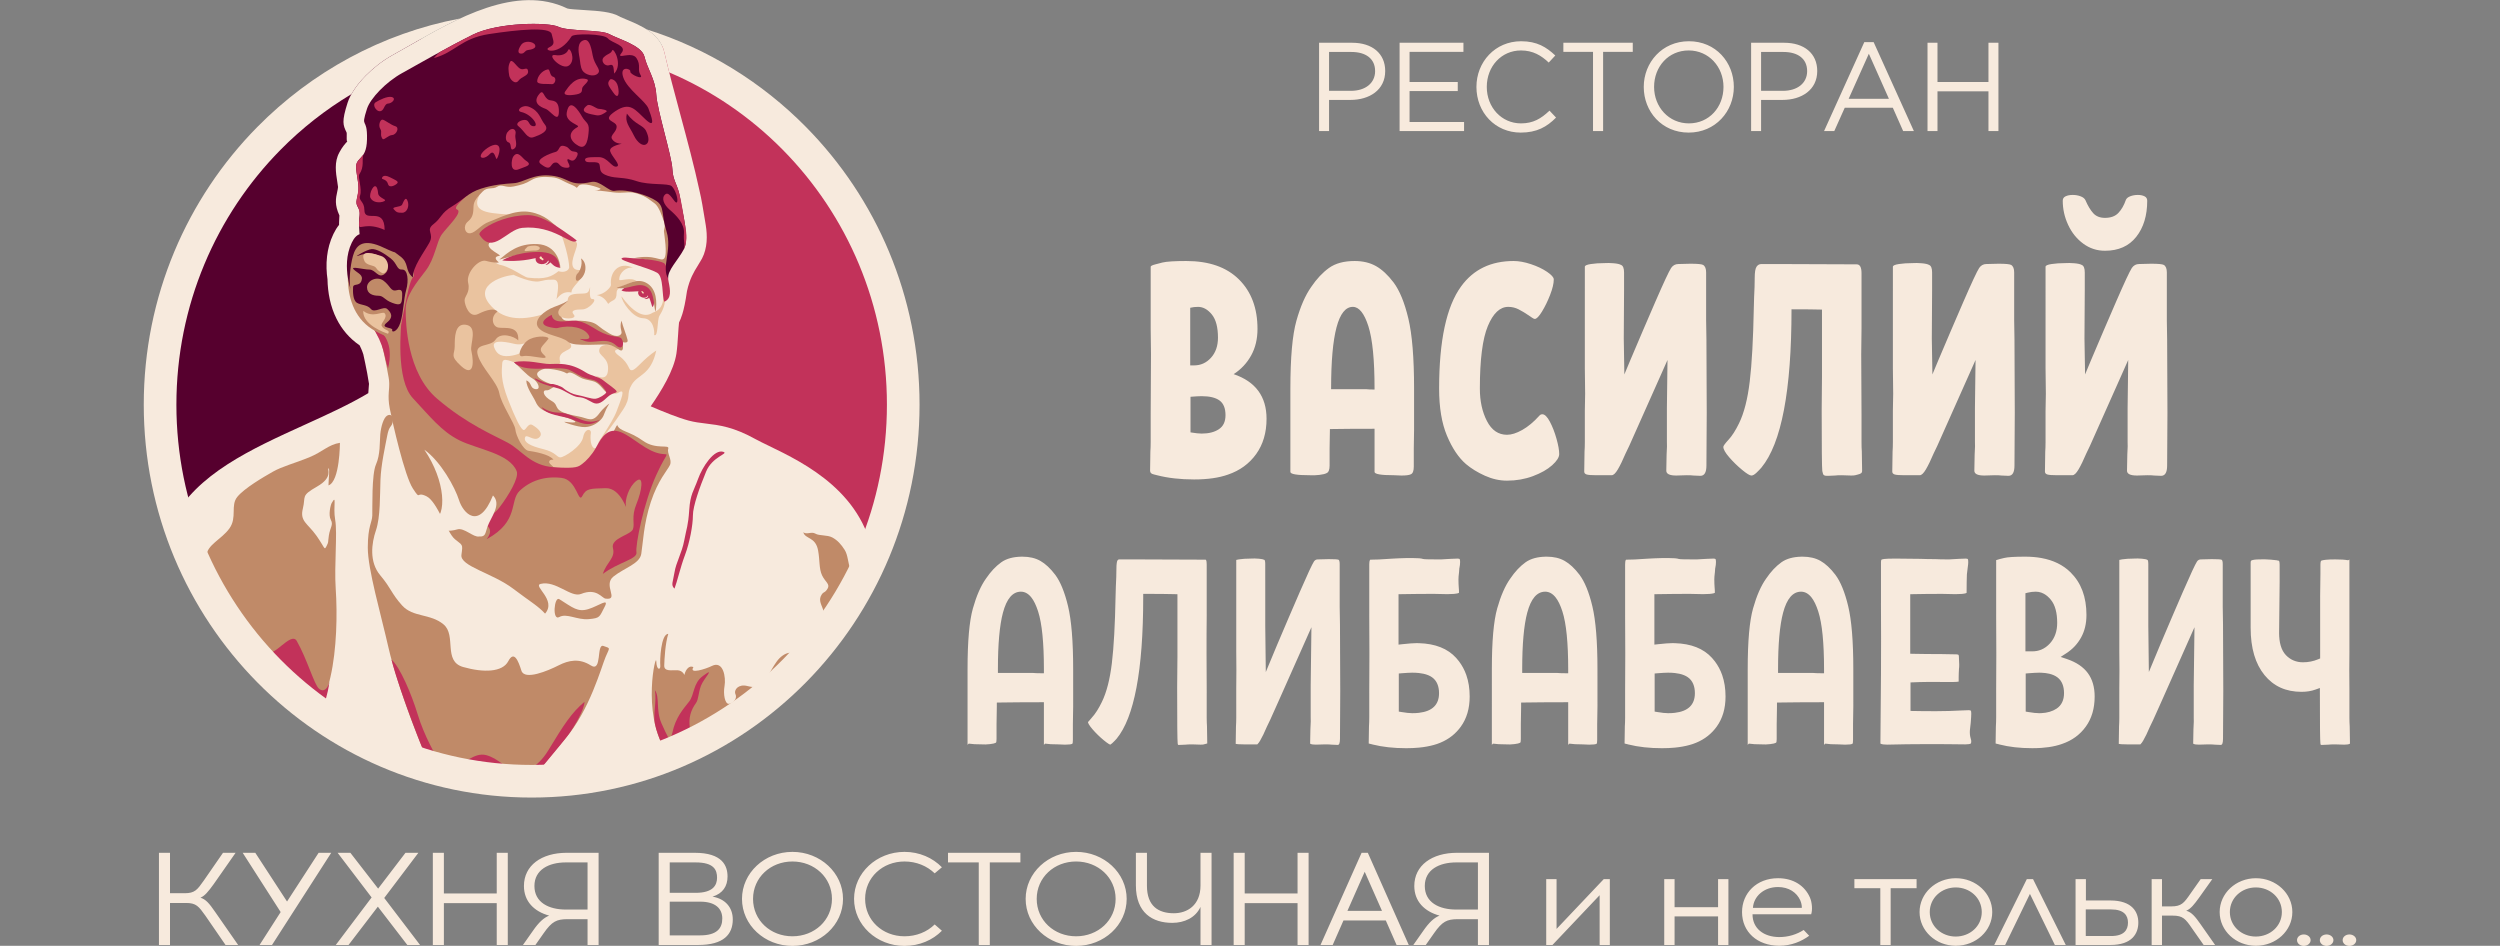
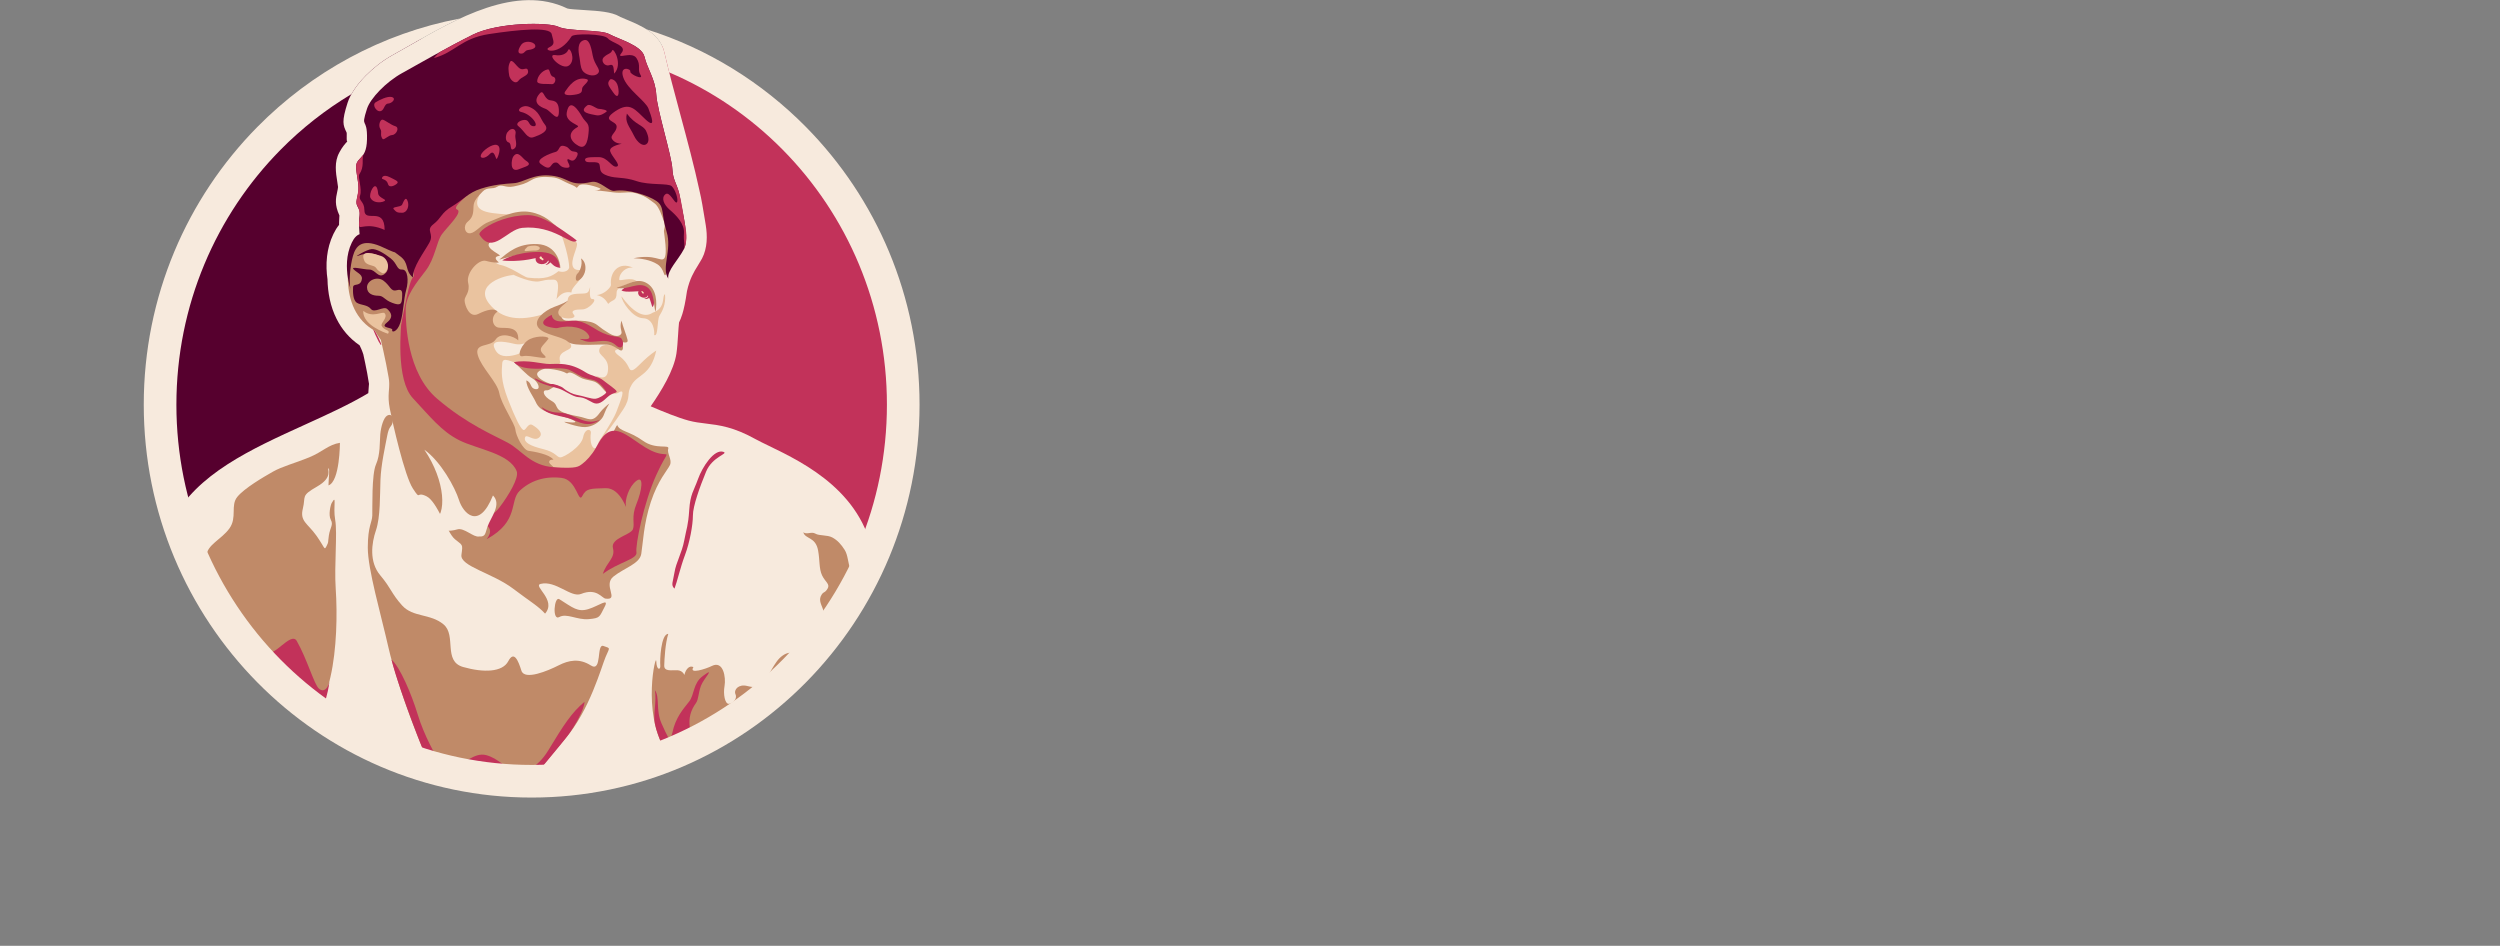
<svg xmlns="http://www.w3.org/2000/svg" id="Layer_1" x="0px" y="0px" width="3319.37px" height="1255.748px" viewBox="0 0 3319.37 1255.748" style="enable-background:new 0 0 3319.37 1255.748;" xml:space="preserve">
  <rect x="0" y="0" width="3319.37" height="1255.748" fill="#808080" stroke="none" />
  <style type="text/css"> .st0{fill-rule:evenodd;clip-rule:evenodd;fill:#F7EADD;} .st1{fill-rule:evenodd;clip-rule:evenodd;fill:#56002E;} .st2{fill-rule:evenodd;clip-rule:evenodd;fill:#C2325A;} .st3{fill-rule:evenodd;clip-rule:evenodd;fill:#C08A68;} .st4{fill-rule:evenodd;clip-rule:evenodd;fill:#EAC39F;} .st5{fill-rule:evenodd;clip-rule:evenodd;fill:#F9E4B9;} </style>
  <g>
-     <path class="st0" d="M1751.421,174.043h13.236v-41.38h28.481c24.962,0,46.073-13.067,46.073-38.366 c0-23.457-17.423-37.53-43.895-37.53h-43.895V174.043L1751.421,174.043z M1764.656,120.6V68.998h29.654 c18.933,0,31.496,8.712,31.496,25.467c0,15.75-12.736,26.135-32.169,26.135H1764.656L1764.656,120.6z M1858.306,174.043h85.612 V161.98h-72.376v-41.049h63.996v-12.063h-63.996V68.83h71.534V56.767h-84.77V174.043L1858.306,174.043z M2019.135,176.053 c21.279,0,34.678-7.538,46.909-19.938l-8.712-9.211c-11.226,10.721-21.779,16.924-37.861,16.924 c-25.798,0-45.399-21.274-45.399-48.419c0-27.308,19.433-48.414,45.399-48.414c15.919,0,26.971,6.702,36.856,16.082l8.712-9.385 c-11.726-11.058-24.125-18.928-45.399-18.928c-34.51,0-59.309,27.476-59.309,60.645 C1960.337,149.413,1985.298,176.053,2019.135,176.053L2019.135,176.053z M2115.131,174.043h13.399V68.83h39.371V56.767h-92.146 V68.83h39.371v105.213H2115.131z M2242.123,176.053c35.683,0,59.977-28.313,59.977-60.65c0-32.669-23.957-60.645-59.64-60.645 s-59.977,28.313-59.977,60.645C2182.478,148.077,2206.44,176.053,2242.123,176.053L2242.123,176.053z M2242.455,163.822 c-26.803,0-46.241-21.779-46.241-48.419c0-26.971,19.096-48.414,45.905-48.414c26.808,0,46.236,21.779,46.236,48.414 C2288.359,142.379,2269.263,163.822,2242.455,163.822L2242.455,163.822z M2325.047,174.043h13.236v-41.38h28.481 c24.962,0,46.073-13.067,46.073-38.366c0-23.457-17.423-37.53-43.895-37.53h-43.895V174.043L2325.047,174.043z M2338.282,120.6 V68.998h29.654c18.933,0,31.495,8.712,31.495,25.467c0,15.75-12.736,26.135-32.169,26.135H2338.282L2338.282,120.6z M2421.885,174.043h13.567l13.904-30.996h63.827l13.735,30.996h14.241l-53.443-118.112h-12.399L2421.885,174.043L2421.885,174.043z M2454.553,131.153l26.803-59.808l26.64,59.808H2454.553L2454.553,131.153z M2559.256,174.043h13.236v-52.775h67.684v52.775h13.236 V56.767h-13.236v52.101h-67.684V56.767h-13.236V174.043L2559.256,174.043z M2744.552,875.123l-8.516-2.889l7.544-4.899 c4.204-2.727,7.935-5.828,11.188-9.309c3.237-3.46,6.05-7.348,8.429-11.661c2.352-4.247,4.117-8.853,5.295-13.801 c1.189-4.991,1.787-10.346,1.787-16.071c0-11.976-1.765-22.675-5.295-32.088c-3.498-9.325-8.744-17.467-15.75-24.408 c-9.923-9.841-22.892-16.207-38.893-19.091c-6.626-1.195-13.768-1.792-21.437-1.792c-7.033,0-12.85,0.147-17.439,0.435 c-4.508,0.282-7.924,0.701-10.254,1.26c-2.911,0.69-4.834,1.162-5.822,1.418l-1.58,0.407l-0.456,0.234l-0.445,0.109 c-1.016,0.255-1.852,0.494-2.504,0.728v72.43h-0.016c0.407,34.711,0.174,69.172,0,103.91h0.016v32.701 c0,1.896-0.038,3.959-0.109,6.208c-0.065,2.096-0.157,3.894-0.271,5.377l-0.358,22.816c0.32,0.141,0.75,0.272,1.271,0.38 l2.335,0.532c0.603,0.152,1.152,0.31,1.651,0.467c12.638,3.259,27.123,4.893,43.433,4.893c4.193,0,8.19-0.13,11.987-0.391 c3.406-0.234,6.653-0.57,9.738-1.01c6.49-0.929,12.334-2.314,17.516-4.155l0.049-0.022c6.724-2.276,12.741-5.35,18.048-9.211 c5.295-3.851,9.896-8.489,13.784-13.909c3.883-5.399,6.8-11.416,8.75-18.032c1.96-6.659,2.944-13.974,2.944-21.931 c0-12.497-3.014-22.844-9.048-31.034C2766.081,885.518,2756.881,879.31,2744.552,875.123z M2689.262,787.654l3.313-0.826 c1.635-0.413,3.34-0.717,5.105-0.923c1.776-0.201,3.579-0.31,5.398-0.31c2.498,0,4.921,0.413,7.267,1.244 c1.189,0.418,2.357,0.945,3.509,1.575c3.237,1.776,6.279,4.405,9.124,7.87c2.89,3.525,5.035,7.924,6.436,13.192 c1.347,5.051,2.021,10.906,2.021,17.548c0,5.415-0.782,10.384-2.346,14.909c-1.591,4.606-3.976,8.668-7.142,12.177 c-3.46,3.834-7.327,6.637-11.601,8.413c-3.693,1.537-7.685,2.303-11.987,2.303h-9.097V787.654z M2738.083,932.302 c-1.673,3.547-4.193,6.42-7.544,8.636c-5.431,3.579-12.161,5.556-20.193,5.936c-0.95,0.043-1.917,0.065-2.906,0.065 c-1.667,0-3.731-0.136-6.186-0.396c-2.33-0.25-4.997-0.63-7.979-1.124l-3.655-0.608v-50.586l4.014-0.337 c2.737-0.228,5.355-0.413,7.848-0.543c2.466-0.13,4.454-0.201,5.947-0.201c0.989,0,1.961,0.016,2.906,0.054 c3.981,0.152,7.576,0.619,10.792,1.401c4.182,1.016,7.685,2.58,10.52,4.687c3.02,2.249,5.279,5.225,6.767,8.918 c1.396,3.476,2.096,7.544,2.096,12.204C2740.511,924.916,2739.702,928.881,2738.083,932.302z M2951.6,829.278l0.364,88.213 l-0.364,63.572l-0.016,0.016c0,5.323-0.967,7.978-2.895,7.989l-7.908-0.342c-0.929-0.125-2.102-0.223-3.525-0.282 c-1.597-0.071-3.231-0.109-4.91-0.109l-12.714,0.364c-3.34,0-5.714-0.337-7.099-1.01c-0.348-0.163-0.521-0.31-0.538-0.429 l0.358-19.02c0.239-4.052,0.391-7.43,0.456-10.14c0.06-2.564,0.038-4.416-0.071-5.567v-41.206h-0.016l0.994-78.513l-15.865,35.705 c-11.231,25.304-20.584,46.328-28.367,63.784c-6.523,14.632-9.999,22.371-10.422,23.224c-1.515,2.955-3.123,6.311-4.481,9.342 c-1.624,3.829-3.221,7.354-4.774,10.558c-1.483,3.052-2.895,5.719-4.231,8c-1.173,1.993-2.243,3.443-3.199,4.356 c-0.391,0.369-0.429,0.559-0.489,0.559h-18.167c-2.971,0-5.377-0.071-7.213-0.206c-1.542-0.114-2.645-0.266-3.318-0.445 l0.353-23.006c0.114-1.608,0.206-3.492,0.271-5.632c0.071-2.319,0.109-4.416,0.109-6.3l-0.016-37.426 c0.31-17.434,0.206-34.108,0-51.591h0.016v-120.29c0.853-0.266,2.026-0.51,3.525-0.733c4.611-0.69,9.727-1.037,15.354-1.037 l0.293-0.016c1.771-0.12,3.53-0.163,5.274-0.136c1.689,0.027,3.585,0.136,5.692,0.32c3.492,0.304,5.812,0.788,6.941,1.434 l0.26,0.152l0.266,0.103c0.06,0.022,0.163,0.212,0.299,0.554v0.016c0.391,0.972,0.581,2.466,0.581,4.464v21.437h0.016 c-0.255,41.168,0.022,81.18,0.717,122.321l15.289-36.726c4.611-10.906,9.597-22.616,14.925-35.047 c5.073-11.824,10.08-23.441,15.023-34.819c5.056-11.639,9.146-20.796,12.258-27.466c3.052-6.545,5.203-10.786,6.431-12.709 c0.679-0.972,1.445-1.695,2.276-2.145h0.016c0.798-0.435,1.743-0.652,2.819-0.652l14.534-0.364c7.631,0,11.992,0.282,13.073,0.853 c0.353,0.228,0.641,0.625,0.864,1.195v0.016c0.391,0.972,0.581,2.341,0.581,4.101v58.13l0.022,0.071L2951.6,829.278z M3120.162,987.255c0,0.12-0.174,0.266-0.521,0.429c-1.385,0.673-3.753,1.01-7.093,1.026l-12.715-0.38 c-1.678,0-3.319,0.038-4.91,0.109c-1.423,0.06-2.602,0.158-3.531,0.282l-7.908,0.331l-2.091-0.022 c-0.174-0.527-0.331-1.179-0.472-1.95c-0.234-1.874-0.413-8.342-0.532-19.4c-0.109-10.189-0.163-26.189-0.163-48.012v-6.202 l-5.839,2.102c-2.759,0.994-5.681,1.743-8.771,2.249c-3.047,0.494-6.3,0.75-9.743,0.75c-10.401,0-19.693-1.852-27.862-5.556 c-8.131-3.688-15.218-9.228-21.258-16.619c-6.105-7.479-10.705-16.408-13.773-26.776c-3.112-10.509-4.671-22.529-4.671-36.058 v-86.475c0-1.059,0.147-1.847,0.435-2.363c0.174-0.31,0.451-0.543,0.831-0.695c0.978-0.396,2.319-0.717,4.014-0.94 c1.792-0.234,4.03-0.353,6.702-0.353l0.271-0.016c1.868-0.12,3.992-0.147,6.365-0.092c2.308,0.054,5.078,0.206,8.299,0.456 c3.02,0.228,5.485,0.494,7.392,0.782c1.646,0.25,2.716,0.478,3.21,0.69l0.082,0.038c0.06,0.022,0.163,0.206,0.304,0.554v0.016 c0.385,0.972,0.581,2.46,0.581,4.464v21.437h0.022l-0.728,68.998l-0.016,0.038c0,6.555,0.717,12.274,2.14,17.152 c1.504,5.143,3.802,9.325,6.881,12.557c3.036,3.177,6.452,5.567,10.243,7.142c3.807,1.602,7.93,2.401,12.356,2.401 c7.109,0,13.844-1.325,20.204-3.976l2.699-1.124v-81.745h-0.022l0.364-29.377l0.016-0.049v-13.442c0-2.004,0.196-3.492,0.581-4.464 v-0.016c0.136-0.348,0.239-0.532,0.299-0.554l0.326-0.158c0.967-0.478,2.9-0.88,5.784-1.189c3.172-0.337,7.381-0.51,12.616-0.51 c7.511,0,13.035,0.358,16.587,1.075c1.531,0.31,2.292-1.521,2.292-0.728v120.621h0.022c-0.207,17.472-0.31,34.173-0.022,51.591 v37.426c0,1.901,0.038,3.97,0.109,6.224c0.071,2.091,0.163,3.883,0.277,5.366L3120.162,987.255z M2459.018,839.864 c-1.135-13.909-2.819-25.543-5.056-34.895c-2.238-9.391-4.812-17.608-7.696-24.647c-2.83-6.898-5.947-12.617-9.347-17.157 c-3.248-4.28-6.534-7.968-9.852-11.058c-3.264-3.036-6.566-5.507-9.896-7.392c-6.583-3.731-14.463-5.594-23.647-5.594 c-0.739,0-1.461,0.005-2.178,0.027c-5.17,0.141-9.858,0.771-14.045,1.906c-4.644,1.255-8.685,3.117-12.117,5.583 c-3.661,2.634-7.18,5.746-10.537,9.336c-3.389,3.633-6.664,7.788-9.82,12.459l-0.049,0.065c-3.351,4.741-6.452,10.363-9.293,16.853 c-2.878,6.583-5.507,14.089-7.88,22.507c-2.357,8.369-4.128,19.216-5.312,32.527c-1.184,13.366-1.781,29.377-1.781,48.039V988.7 c0,1.119,0.722-1.553,2.172-1.304c3.606,0.619,9.179,0.934,16.706,0.934l0.31,0.016c1.602,0.114,3.259,0.147,4.959,0.092 c1.722-0.054,3.628-0.201,5.698-0.44c1.955-0.223,3.579-0.494,4.855-0.809c1.075-0.261,1.868-0.543,2.374-0.826l0.261-0.147 l0.266-0.109c0.587-0.234,0.885-1.917,0.885-5.035v-20.709l0.016-0.065l0.364-22.458l-0.016-5.002l4.302-0.076 c6.642-0.12,14.409-0.212,23.305-0.272l4.377-0.027c8.972-0.054,17.434-0.081,25.434-0.081h5.1v56.327 c0,1.119,0.728-1.553,2.173-1.303c3.606,0.619,9.179,0.934,16.706,0.934l9.081,0.375c2.694-0.011,4.845-0.114,6.447-0.32 c1.385-0.179,2.341-0.402,2.868-0.663l0.326-0.152c0.586-0.234,0.885-1.912,0.885-5.035v-22.165l0.016-0.065l0.359-22.458 l-0.016-49.413C2460.729,869.98,2460.158,853.789,2459.018,839.864z M2421.879,893.893h-4.372c-2.091,0-4.079-0.038-5.969-0.109 c-1.532-0.06-2.759-0.141-3.682-0.255h-16.511h-30.534v-5.1c0-33.174,2.232-58.157,6.697-74.956 c4.937-18.586,12.883-27.878,23.838-27.878c5.138,0,9.711,2.487,13.708,7.457c3.454,4.291,6.506,10.575,9.151,18.841 c2.58,8.049,4.508,18.493,5.773,31.338c1.26,12.769,1.896,27.835,1.896,45.204v5.458H2421.879z M2615.523,969.506 c-0.141,1.934-0.141,3.731,0,5.388c0.147,1.754,0.445,3.384,0.896,4.888c0.315,1.048,0.554,1.982,0.717,2.786 c0.125,0.619,0.185,1.092,0.185,1.418c0,1.265-0.13,2.216-0.386,2.84c-0.098,0.239-0.196,0.386-0.282,0.44 c-0.559,0.315-1.352,0.565-2.357,0.744c-1.195,0.217-2.732,0.326-4.595,0.326v0.016c-34.629-0.467-69.286-0.549-103.909,0.348 c-3.91,0-6.697-0.358-8.359-1.075c-0.472-0.201-0.711-0.326-0.711-0.364h-0.016c0.63-62.225,1.179-124.157,0.722-186.388h0.022 v-54.497c0-0.988,0.076-1.776,0.233-2.352c0.103-0.375,0.239-0.673,0.407-0.874c0.082-0.098,0.293-0.217,0.63-0.353h0.021 c0.685-0.272,1.629-0.483,2.824-0.619c1.537-0.179,3.487-0.31,5.833-0.396c2.199-0.076,5.181-0.12,8.929-0.12v-0.016l33.603,0.364 c2.727,0.12,5.828,0.206,9.293,0.272c3.959,0.071,7.555,0.109,10.792,0.109c1.521,0.109,3.802,0.195,6.822,0.255 c3.552,0.071,7.24,0.109,11.063,0.109l12.959-0.75l9.206-0.342c0.782,0,1.417,0.081,1.89,0.234c0.326,0.103,0.597,0.255,0.804,0.44 c0.369,0.337,0.56,1.689,0.56,4.041c0,0.815-0.049,1.738-0.147,2.77c-0.109,1.119-0.282,2.536-0.527,4.247l-1.108,9.184 l-0.016,0.326c-0.119,2.618-0.212,5.996-0.271,10.129c-0.071,4.796-0.108,9.461-0.108,14.04c0,0.092,0.071,0.06,0.043,0.087 c-0.19,0.212-0.652,0.418-1.379,0.619c-1.217,0.337-2.938,0.608-5.143,0.798c-2.308,0.195-5.111,0.299-8.407,0.315l-17.439-0.38 c-14.55,0-27.297,0.13-38.23,0.38l-4.291,0.103v79.002l4.291,0.092c5.54,0.12,11.406,0.212,17.581,0.272 c7.337,0.071,13.719,0.109,19.199,0.092l20.28,0.364l0.065,0.016c0.782,0,1.417,0.076,1.896,0.234 c0.326,0.103,0.597,0.255,0.804,0.44c0.375,0.337,0.559,1.689,0.559,4.041l0.364,9.081c0,1.244-0.027,2.287-0.071,3.123 c-0.049,0.88-0.13,1.695-0.239,2.444l-0.033,0.358c-0.114,1.841-0.206,3.693-0.271,5.567c-0.071,2.037-0.109,3.666-0.109,4.861 v5.991c-0.76,0.158-1.678,0.288-2.753,0.375c-1.282,0.109-2.781,0.168-4.502,0.168h-7.625v0.016 c-17.369-0.217-31.908-0.244-49.06,0.559v37.866c22.925,0.429,45.258,0.668,68.194-0.652l9.206-0.342 c0.782,0,1.417,0.076,1.89,0.234c0.332,0.103,0.603,0.255,0.804,0.44c0.375,0.337,0.565,1.689,0.565,4.041 c0,1.01-0.06,2.45-0.163,4.302c-0.108,1.819-0.288,4.394-0.543,7.712L2615.523,969.506z M2276.921,878.132 c-1.189-1.575-2.449-3.101-3.791-4.578c-11.253-12.432-27.737-18.955-49.456-19.574c-1.141-0.033-2.287-0.049-3.449-0.049 c-2.004,0-4.53,0.12-7.576,0.348c-3.199,0.239-6.936,0.603-11.199,1.075l-4.85,0.538v-66.907l4.291-0.092 c6.827-0.141,14.42-0.244,22.795-0.31c6.284-0.049,13.008-0.071,20.166-0.071l17.439,0.38c3.297-0.016,6.126-0.12,8.494-0.315 c2.308-0.195,4.144-0.473,5.491-0.815c0.798-0.206,1.347-0.44,1.629-0.69c-0.005-1.32-0.032-2.482-0.076-3.481 c-0.06-1.195-0.147-2.384-0.255-3.557c-0.125-1.352-0.228-2.938-0.288-4.752c-0.071-2.086-0.109-4.095-0.109-6.012 c0-1.13,0.054-2.401,0.157-3.802c0.087-1.222,0.239-2.629,0.446-4.209l0.163-1.309c0.217-1.885,0.331-3.384,0.331-4.486v-0.418 l0.109-0.483c0.657-3.069,0.983-5.795,0.983-8.179c0-1.461-0.108-2.591-0.32-3.384c-0.12-0.402-0.19-0.63-0.228-0.657 c-0.223-0.185-0.489-0.337-0.82-0.44l-0.054-0.016c-0.473-0.141-1.086-0.217-1.841-0.217l-9.206,0.342l-12.953,0.75 c-6.441,0-11.905-0.038-16.408-0.109c-4.204-0.065-6.702-0.234-7.49-0.494l-0.119-0.038c-0.994-0.358-2.602-0.641-4.812-0.853 l-0.424-0.038c-2.298-0.195-5.268-0.288-8.902-0.288c-3.791,0-6.887,0.022-9.255,0.071c-2.846,0.054-5.637,0.152-8.364,0.272 l-7.327,0.364l-5.98,0.358c-9.603,0.744-17.825,1.108-24.668,1.108c-0.223,0-0.402,0.125-0.538,0.364 c-0.603,1.092-0.901,3.031-0.901,5.8v66.853h-0.022c0.407,34.711,0.174,69.172,0,103.91h0.022v32.701 c0,1.896-0.038,3.959-0.109,6.208c-0.071,2.096-0.163,3.894-0.271,5.377l-0.358,22.816c0.32,0.141,0.75,0.272,1.271,0.38 l2.335,0.532c0.538,0.136,1.032,0.272,1.488,0.418c13.187,3.291,28.085,4.942,44.688,4.942c5.996,0,11.628-0.255,16.896-0.766 c1.847-0.179,3.644-0.391,5.399-0.63c6.773-0.94,12.932-2.33,18.455-4.166c12.063-4.101,21.861-10.748,29.394-19.954 c0.842-1.026,1.656-2.086,2.444-3.177c3.883-5.399,6.8-11.416,8.75-18.032c1.96-6.659,2.944-13.974,2.944-21.931 c0-10.542-1.504-20.079-4.508-28.617C2284.226,889.57,2281.016,883.563,2276.921,878.132z M2223.668,946.462 c-2.753,0.32-5.719,0.478-8.902,0.478c-1.667,0-3.731-0.136-6.186-0.396c-2.33-0.25-4.991-0.63-7.973-1.124l-3.655-0.608v-50.586 l4.014-0.337c2.738-0.228,5.355-0.413,7.854-0.543c2.466-0.13,4.454-0.201,5.947-0.201c3.177,0,6.148,0.147,8.902,0.445 c2.189,0.239,4.242,0.57,6.159,0.994c4.524,0.999,8.277,2.553,11.237,4.644c3.161,2.221,5.529,5.198,7.093,8.907 c1.483,3.503,2.221,7.593,2.221,12.269C2250.39,935.724,2241.482,944.414,2223.668,946.462z M2119.308,839.864 c-1.135-13.909-2.819-25.543-5.056-34.895c-2.238-9.391-4.812-17.608-7.696-24.647c-2.83-6.898-5.947-12.617-9.347-17.157 c-3.248-4.28-6.534-7.968-9.852-11.058c-3.264-3.036-6.566-5.507-9.896-7.392c-6.583-3.731-14.463-5.594-23.647-5.594 c-0.739,0-1.461,0.005-2.178,0.027c-5.176,0.141-9.858,0.771-14.045,1.906c-4.644,1.255-8.684,3.117-12.117,5.583 c-3.661,2.634-7.18,5.746-10.536,9.336c-3.389,3.633-6.664,7.788-9.82,12.459l-0.049,0.065c-3.357,4.741-6.452,10.363-9.293,16.853 c-2.879,6.583-5.507,14.089-7.881,22.507c-2.357,8.369-4.128,19.216-5.312,32.527c-1.184,13.366-1.781,29.377-1.781,48.039V988.7 c0,1.119,0.722-1.553,2.172-1.304c3.606,0.619,9.179,0.934,16.706,0.934l0.31,0.016c1.602,0.114,3.259,0.147,4.959,0.092 c1.722-0.054,3.628-0.201,5.697-0.44c1.955-0.223,3.579-0.494,4.855-0.809c1.075-0.261,1.868-0.543,2.374-0.826l0.261-0.147 l0.266-0.109c0.587-0.234,0.885-1.917,0.885-5.035v-20.709l0.016-0.065l0.364-22.458l-0.016-5.002l4.307-0.076 c6.642-0.12,14.414-0.212,23.305-0.272l4.378-0.027c8.972-0.054,17.434-0.081,25.434-0.081h5.1v56.327 c0,1.119,0.728-1.553,2.172-1.303c3.606,0.619,9.179,0.934,16.706,0.934l9.081,0.375c2.694-0.011,4.844-0.114,6.447-0.32 c1.385-0.179,2.341-0.402,2.868-0.663l0.326-0.152c0.587-0.234,0.885-1.912,0.885-5.035v-22.165l0.022-0.065l0.359-22.458 l-0.016-49.413C2121.019,869.98,2120.448,853.789,2119.308,839.864z M2082.169,893.893h-4.372c-2.091,0-4.079-0.038-5.969-0.109 c-1.531-0.06-2.759-0.141-3.682-0.255h-16.511h-30.534v-5.1c0-33.174,2.232-58.157,6.697-74.956 c4.937-18.586,12.883-27.878,23.838-27.878c5.138,0,9.711,2.487,13.708,7.457c3.454,4.291,6.507,10.575,9.152,18.841 c2.58,8.049,4.508,18.493,5.773,31.338c1.26,12.769,1.896,27.835,1.896,45.204v5.458H2082.169z M1937.211,878.132 c-1.189-1.575-2.455-3.101-3.791-4.578c-11.253-12.432-27.737-18.955-49.456-19.574c-1.141-0.033-2.286-0.049-3.449-0.049 c-2.004,0-4.53,0.12-7.576,0.348c-3.199,0.239-6.936,0.603-11.199,1.075l-4.85,0.538v-66.907l4.291-0.092 c6.822-0.141,14.42-0.244,22.795-0.31c6.284-0.049,13.008-0.071,20.166-0.071l17.44,0.38c3.297-0.016,6.132-0.12,8.494-0.315 c2.308-0.195,4.144-0.473,5.491-0.815c0.798-0.206,1.347-0.44,1.629-0.69c-0.005-1.32-0.033-2.482-0.076-3.481 c-0.06-1.195-0.147-2.384-0.255-3.557c-0.125-1.352-0.228-2.938-0.288-4.752c-0.071-2.086-0.114-4.095-0.114-6.012 c0-1.13,0.054-2.401,0.157-3.802c0.087-1.222,0.239-2.629,0.445-4.209l0.163-1.309c0.217-1.885,0.331-3.384,0.331-4.486v-0.418 l0.103-0.483c0.657-3.069,0.983-5.795,0.983-8.179c0-1.461-0.109-2.591-0.32-3.384c-0.119-0.402-0.19-0.63-0.228-0.657 c-0.223-0.185-0.489-0.337-0.82-0.44l-0.054-0.016c-0.473-0.141-1.086-0.217-1.841-0.217l-9.206,0.342l-12.953,0.75 c-6.441,0-11.905-0.038-16.408-0.109c-4.204-0.065-6.702-0.234-7.49-0.494l-0.12-0.038c-0.994-0.358-2.602-0.641-4.812-0.853 l-0.424-0.038c-2.297-0.195-5.268-0.288-8.902-0.288c-3.791,0-6.887,0.022-9.249,0.071c-2.846,0.054-5.638,0.152-8.364,0.272 l-7.321,0.364l-5.98,0.358c-9.602,0.744-17.825,1.108-24.668,1.108c-0.223,0-0.402,0.125-0.538,0.364 c-0.603,1.092-0.907,3.031-0.907,5.8v66.853h-0.016c0.407,34.711,0.174,69.172,0,103.91h0.016v32.701 c0,1.896-0.038,3.959-0.109,6.208c-0.071,2.096-0.163,3.894-0.271,5.377l-0.359,22.816c0.32,0.141,0.75,0.272,1.271,0.38 l2.335,0.532c0.538,0.136,1.032,0.272,1.488,0.418c13.187,3.291,28.085,4.942,44.682,4.942c5.996,0,11.628-0.255,16.896-0.766 c1.847-0.179,3.644-0.391,5.399-0.63c6.773-0.94,12.932-2.33,18.455-4.166c12.063-4.101,21.861-10.748,29.394-19.954 c0.842-1.026,1.656-2.086,2.444-3.177c3.883-5.399,6.8-11.416,8.75-18.032c1.961-6.659,2.944-13.974,2.944-21.931 c0-10.542-1.504-20.079-4.508-28.617C1944.516,889.57,1941.306,883.563,1937.211,878.132z M1883.958,946.462 c-2.754,0.32-5.719,0.478-8.902,0.478c-1.667,0-3.731-0.136-6.186-0.396c-2.33-0.25-4.991-0.63-7.973-1.124l-3.655-0.608v-50.586 l4.014-0.337c2.737-0.228,5.355-0.413,7.854-0.543c2.466-0.13,4.454-0.201,5.947-0.201c3.183,0,6.148,0.147,8.902,0.445 c2.189,0.239,4.242,0.57,6.159,0.994c4.524,0.999,8.277,2.553,11.237,4.644c3.161,2.221,5.529,5.198,7.093,8.907 c1.483,3.503,2.227,7.593,2.227,12.269C1910.679,935.724,1901.772,944.414,1883.958,946.462z M1779.147,829.278l0.364,88.213 l-0.364,63.572l-0.022,0.016c0,5.323-0.961,7.978-2.895,7.989l-7.913-0.342c-0.923-0.125-2.102-0.223-3.525-0.282 c-1.591-0.071-3.226-0.109-4.91-0.109l-8.168,0.234l-4.546,0.13c-3.34,0-5.708-0.337-7.093-1.01 c-0.348-0.163-0.521-0.31-0.538-0.429l0.364-19.02c0.239-4.052,0.391-7.43,0.456-10.14c0.06-2.564,0.033-4.416-0.071-5.567v-41.206 h-0.022l0.994-78.513l-15.865,35.705c-11.232,25.304-20.584,46.328-28.373,63.784c-6.523,14.632-9.999,22.371-10.422,23.224 c-1.515,2.955-3.123,6.311-4.481,9.342c-1.624,3.829-3.215,7.354-4.774,10.558c-1.483,3.052-2.895,5.719-4.236,8 c-1.173,1.993-2.238,3.443-3.199,4.356c-0.391,0.369-0.429,0.559-0.494,0.559h-18.167c-2.971,0-5.377-0.071-7.213-0.206 c-1.542-0.114-2.645-0.266-3.318-0.445l0.353-23.006c0.114-1.608,0.206-3.492,0.272-5.632c0.071-2.319,0.109-4.416,0.109-6.3 l-0.016-37.426c0.31-17.434,0.201-34.108-0.005-51.591h0.022v-120.29c0.853-0.266,2.026-0.51,3.525-0.733 c4.606-0.69,9.727-1.037,15.354-1.037l0.293-0.016c1.771-0.12,3.525-0.163,5.274-0.136c1.689,0.027,3.579,0.136,5.686,0.32 c3.492,0.304,5.811,0.788,6.946,1.434l0.261,0.152l0.266,0.103c0.06,0.022,0.163,0.212,0.304,0.554v0.016 c0.386,0.972,0.581,2.466,0.581,4.464v21.437h0.022c-0.261,41.168,0.022,81.18,0.717,122.321l15.289-36.726 c4.606-10.906,9.597-22.616,14.925-35.047c5.073-11.824,10.08-23.441,15.023-34.819c5.056-11.639,9.141-20.796,12.258-27.466 c3.052-6.545,5.203-10.786,6.431-12.709c0.679-0.972,1.439-1.695,2.27-2.145h0.022c0.798-0.435,1.743-0.652,2.819-0.652 l2.004-0.049l12.53-0.315c7.631,0,11.992,0.282,13.073,0.853c0.348,0.228,0.641,0.625,0.864,1.195v0.016 c0.386,0.972,0.581,2.341,0.581,4.101v58.13l0.022,0.071L1779.147,829.278z M1602.573,964.325l0.359,22.757 c-0.386,0.163-0.891,0.315-1.521,0.456c-1.238,0.31-2.379,0.592-3.601,0.945c-0.245,0.049-0.614,0.098-1.108,0.136 c-0.625,0.049-1.461,0.071-2.493,0.087l-11.628-0.375c-1.678,0-3.318,0.038-4.91,0.109c-1.423,0.06-2.602,0.158-3.525,0.282 l-7.913,0.331l-2.091-0.022c-0.168-0.516-0.326-1.157-0.473-1.917c-0.234-1.982-0.407-9.01-0.527-21.078 c-0.109-11.063-0.163-28.449-0.163-52.183h-0.016l0.364-40.294l0.022-0.033v-84.531l-4.253-0.125 c-4.209-0.12-9.418-0.212-15.615-0.272c-7.338-0.071-14.387-0.109-21.198-0.109h-2.021h-2.352v4.372 c0,48.691-2.998,88.784-9,120.274c-5.909,31.045-14.691,53.606-26.32,67.694c-0.76,0.864-1.608,1.776-2.542,2.743 c-0.929,0.961-1.972,1.982-3.101,3.052c-0.88,0.831-1.651,1.434-2.303,1.787c-0.331,0.179-0.559,0.272-0.69,0.272 c-0.163,0-0.831-0.358-1.999-1.075c-1.716-1.054-3.883-2.661-6.496-4.817c-2.667-2.2-5.257-4.53-7.767-6.979 c-2.487-2.428-4.877-4.959-7.147-7.582c-2.172-2.504-3.78-4.682-4.828-6.517c-0.787-1.396-1.184-2.45-1.184-3.166 c0-0.32,0.244,0.147,0.739-0.527c0.918-1.26,2.406-3.009,4.464-5.236c2.265-2.466,4.53-5.453,6.773-8.972 c2.2-3.443,4.361-7.348,6.469-11.71c6.278-12.818,10.721-30.056,13.317-51.7c1.276-10.612,2.325-23.376,3.15-38.284 c0.815-14.67,1.401-31.534,1.771-50.575l0.364-12.959c0.239-4.258,0.424-8.418,0.549-12.475c0.13-4.258,0.201-7.94,0.201-11.02 c0-3.21,0.163-5.795,0.478-7.745v-0.016c0.255-1.586,0.581-2.678,0.967-3.259c0.342-0.516,0.69-0.874,1.043-1.07 c0.299-0.168,0.679-0.25,1.135-0.25h21.073v-0.016l13.241,0.049l80.496,0.31v0.016c0.217,0,0.402,0.125,0.532,0.364 c0.603,1.092,0.907,3.031,0.907,5.8v66.853h0.022c-0.413,34.711-0.174,69.172,0,103.91h-0.022v32.701 c0,1.901,0.038,3.97,0.109,6.224C1602.367,961.055,1602.459,962.847,1602.573,964.325z M1423.176,839.864 c-1.135-13.909-2.819-25.543-5.056-34.895c-2.243-9.391-4.812-17.608-7.696-24.647c-2.824-6.898-5.942-12.617-9.347-17.157 c-3.248-4.28-6.534-7.968-9.852-11.058c-3.264-3.036-6.566-5.507-9.896-7.392c-6.583-3.731-14.463-5.594-23.647-5.594 c-0.739,0-1.461,0.005-2.178,0.027c-5.171,0.141-9.858,0.771-14.04,1.906c-4.644,1.255-8.69,3.117-12.117,5.583 c-3.666,2.634-7.18,5.746-10.542,9.336c-3.389,3.633-6.664,7.788-9.82,12.459l-0.049,0.065c-3.351,4.741-6.452,10.363-9.293,16.853 c-2.879,6.583-5.507,14.089-7.881,22.507c-2.357,8.369-4.128,19.216-5.312,32.527c-1.184,13.366-1.781,29.377-1.781,48.039V988.7 c0,1.119,0.728-1.553,2.172-1.304c3.606,0.619,9.179,0.934,16.706,0.934l0.31,0.016c1.602,0.114,3.259,0.147,4.959,0.092 c1.722-0.054,3.628-0.201,5.697-0.44c1.955-0.223,3.579-0.494,4.855-0.809c1.075-0.261,1.868-0.543,2.373-0.826l0.261-0.147 l0.266-0.109c0.587-0.234,0.885-1.917,0.885-5.035v-20.709l0.022-0.065l0.358-22.458l-0.016-5.002l4.307-0.076 c6.642-0.12,14.414-0.212,23.305-0.272l4.372-0.027c8.972-0.054,17.434-0.081,25.434-0.081h5.1v56.327 c0,1.119,0.728-1.553,2.172-1.303c3.606,0.619,9.179,0.934,16.706,0.934l9.081,0.375c2.694-0.011,4.85-0.114,6.447-0.32 c1.385-0.179,2.346-0.402,2.873-0.663l0.326-0.152c0.587-0.234,0.88-1.912,0.88-5.035v-22.165l0.016-0.065l0.364-22.458 l-0.016-49.413C1424.886,869.98,1424.316,853.789,1423.176,839.864z M1386.037,893.893h-4.372c-2.091,0-4.079-0.038-5.969-0.109 c-1.532-0.06-2.765-0.141-3.682-0.255h-16.511h-30.534v-5.1c0-33.174,2.232-58.157,6.697-74.956 c4.937-18.586,12.883-27.878,23.838-27.878c5.138,0,9.711,2.487,13.708,7.457c3.454,4.291,6.507,10.575,9.152,18.841 c2.58,8.049,4.508,18.493,5.773,31.338c1.266,12.769,1.896,27.835,1.896,45.204v5.458H1386.037z M1681.651,556.073 c0,18.428-4.611,34.043-13.817,46.866c-9.217,12.818-21.703,21.899-37.459,27.237c-12.014,4.269-26.977,6.409-44.867,6.409 c-18.428,0-34.852-1.874-49.272-5.61c-0.804-0.261-2.14-0.597-4.008-0.999c-1.874-0.402-3.204-0.999-4.003-1.803 c-0.804-0.804-1.2-1.868-1.2-3.21l0.396-25.635c0.266-3.465,0.402-7.609,0.402-12.421v-36.052l0.402-80.517l-0.402-34.054v-82.114 c0-1.059,2.135-2.134,6.409-3.204c0.532-0.261,3.606-1.065,9.217-2.406c5.61-1.331,16.152-1.999,31.647-1.999 c30.176,0,53.481,8.147,69.905,24.435c16.424,16.294,24.636,38.192,24.636,65.696c0,13.355-2.802,25.108-8.413,35.254 c-5.61,10.151-13.355,18.428-23.235,24.837C1667.09,506.665,1681.651,526.424,1681.651,556.073L1681.651,556.073z M1608.944,417.458L1608.944,417.458c-5.475-6.669-11.552-10.01-18.227-10.01c-3.742,0-7.207,0.396-10.417,1.195v1.602v74.907 h5.209c8.815,0,16.288-3.4,22.436-10.211c6.137-6.811,9.211-15.685,9.211-26.64 C1617.156,434.425,1614.413,424.139,1608.944,417.458L1608.944,417.458z M1618.356,569.89L1618.356,569.89 c5.871-3.867,8.809-10.075,8.809-18.629c0-9.076-2.607-15.555-7.81-19.427c-5.208-3.867-13.154-5.811-23.838-5.811 c-3.476,0-8.407,0.272-14.822,0.798v17.228v30.04c6.409,1.07,11.34,1.602,14.822,1.602 C1604.871,575.701,1612.48,573.762,1618.356,569.89L1618.356,569.89z M1869.924,422.868L1869.924,422.868 c5.067,21.236,7.609,52.281,7.609,93.14v54.48l-0.396,24.842v24.435c0,5.61-1.342,8.956-4.008,10.015 c-2.14,1.07-6.279,1.608-12.416,1.608l-10.015-0.402c-17.092,0-25.641-1.461-25.641-4.405v-57.288h-0.798 c-24.305,0-43.797,0.141-58.489,0.402v0.798l-0.396,24.842v22.833c0,5.61-1.336,8.951-4.003,10.015 c-1.879,1.065-5.149,1.874-9.82,2.401c-4.671,0.532-8.88,0.663-12.617,0.402c-17.092,0-25.635-1.461-25.635-4.405V516.012 c0-41.125,2.667-71.165,8.006-90.131c5.344-18.96,11.883-33.912,19.628-44.867c7.213-10.683,15.088-19.091,23.636-25.239 c8.543-6.143,19.889-9.217,34.048-9.217c10.949,0,20.432,2.276,28.443,6.811c8.011,4.546,15.756,11.759,23.234,21.632 C1858.312,385.68,1864.851,401.637,1869.924,422.868L1869.924,422.868z M1825.057,517.207L1825.057,517.207v-1.206 c0-38.187-2.737-65.826-8.207-82.923c-5.48-17.086-12.356-25.635-20.633-25.635c-19.232,0-28.845,36.188-28.845,108.559v0.804 h47.273C1816.513,517.077,1819.984,517.207,1825.057,517.207L1825.057,517.207z M2060.808,617.76L2060.808,617.76 c-6.279,5.61-14.762,10.417-25.44,14.42c-10.683,4.003-22.17,6.007-34.45,6.007c-9.885,0-19.699-2.205-29.443-6.61 c-9.754-4.405-18.102-9.543-25.043-15.419c-9.879-8.549-18.298-21.1-25.233-37.66c-6.952-16.554-10.417-37.388-10.417-62.497 c0-63.827,9.744-109.091,29.242-135.801c16.288-22.431,39.523-33.646,69.709-33.646c6.936,0,14.621,1.401,23.028,4.204 c8.418,2.808,15.555,6.213,21.437,10.216c5.871,4.003,8.815,7.348,8.815,10.015c0,5.344-1.607,12.155-4.812,20.427 c-3.204,8.277-6.811,15.696-10.813,22.235c-4.003,6.545-7.207,9.814-9.613,9.814c-0.798,0-2.069-0.603-3.807-1.803 c-1.743-1.2-3.003-2.069-3.802-2.607c-5.078-3.465-9.754-6.273-14.018-8.413c-4.274-2.14-8.815-3.204-13.621-3.204 c-10.949,0-19.965,8.483-27.042,25.434c-7.077,16.962-10.613,44.666-10.613,83.119c0,16.565,3.134,30.92,9.412,43.069 c6.273,12.155,15.153,18.222,26.64,18.222c5.871,0,12.617-2.134,20.226-6.409c7.609-4.269,15.153-10.547,22.632-18.83 c1.07-1.336,2.406-2.004,4.008-2.004c3.204,0,6.539,3.275,10.015,9.814c3.465,6.55,6.409,14.089,8.81,22.632 c2.406,8.549,3.606,15.359,3.606,20.432C2070.215,607.213,2067.076,612.15,2060.808,617.76L2060.808,617.76z M2266.107,548.057 L2266.107,548.057l-0.402,70.106c0,9.081-2.672,13.616-8.011,13.616l-9.217-0.396c-1.874-0.272-4.807-0.402-8.81-0.402 l-14.018,0.402c-8.815,0-13.219-2.14-13.219-6.414l0.402-21.23c0.527-9.076,0.657-14.681,0.396-16.826v-45.665l0.798-63.295 l-8.011,18.032c-27.514,61.959-41.798,94.003-42.863,96.143l-4.807,10.01c-3.742,8.809-7.148,15.827-10.211,21.035 c-3.074,5.208-5.812,7.81-8.218,7.81h-20.025c-6.68,0-11.085-0.331-13.219-0.999c-2.14-0.663-3.204-1.939-3.204-3.807l0.396-26.434 c0.266-3.737,0.402-8.011,0.402-12.823v-41.261l0.402-22.833l-0.402-34.054V354.168c0-1.602,2.667-2.802,8.011-3.601 c5.339-0.804,11.215-1.206,17.624-1.206c4.008-0.266,8.277-0.201,12.823,0.201c4.535,0.396,7.74,1.135,9.613,2.205 c2.667,1.065,4.003,4.399,4.003,10.01v23.637l-0.396,64.094l0.799,47.67l8.016-19.226c10.949-25.901,21.964-51.607,33.043-77.112 c11.08-25.505,18.091-40.528,21.035-45.068c2.406-3.465,5.61-5.208,9.613-5.208l16.027-0.402c9.342,0,14.952,0.538,16.82,1.602 c2.667,1.597,4.008,4.942,4.008,10.01v64.099l0.396,24.837L2266.107,548.057L2266.107,548.057z M2472.015,599.332L2472.015,599.332 l0.402,25.635c0,1.602-0.473,2.743-1.401,3.405c-0.939,0.673-2.276,1.2-4.008,1.608c-1.732,0.402-3.003,0.739-3.802,0.999 c-1.07,0.261-2.802,0.402-5.203,0.402l-12.823-0.402c-4.003,0-6.947,0.13-8.81,0.402l-9.217,0.396h-1.608 c-1.874,0-3.204-0.337-4.003-0.999c-0.798-0.663-1.472-2.466-2.004-5.409c-0.538-4.535-0.798-31.648-0.798-81.316l0.396-44.471 v-88.528c-9.353-0.261-22.833-0.396-40.457-0.396c0,107.891-13.355,177.996-40.061,210.312c-1.868,2.14-4.073,4.405-6.61,6.811 c-2.542,2.406-4.741,3.606-6.61,3.606c-2.14,0-6.279-2.536-12.421-7.615c-6.143-5.067-11.818-10.618-17.021-16.625 c-5.209-6.012-7.81-10.613-7.81-13.822c0-1.331,2.335-4.535,7.011-9.613c4.671-5.073,9.277-12.28,13.817-21.632 c6.669-13.616,11.416-32.109,14.219-55.48c2.808-23.365,4.611-55.882,5.41-97.544l0.402-14.42 c0.532-9.613,0.798-18.156,0.798-25.635c0-7.473,0.798-12.421,2.406-14.822c1.597-2.401,3.737-3.601,6.409-3.601h23.235 l103.35,0.396c4.269,0,6.409,3.872,6.409,11.623v73.707l-0.396,34.054l0.396,80.517v36.052 C2471.607,591.723,2471.743,595.867,2472.015,599.332L2472.015,599.332z M2675.114,548.057L2675.114,548.057l-0.402,70.106 c0,9.081-2.672,13.616-8.006,13.616l-9.217-0.396c-1.874-0.272-4.812-0.402-8.815-0.402l-14.018,0.402 c-8.815,0-13.219-2.14-13.219-6.414l0.402-21.23c0.527-9.076,0.657-14.681,0.396-16.826v-45.665l0.799-63.295l-8.006,18.032 c-27.514,61.959-41.799,94.003-42.863,96.143l-4.812,10.01c-3.742,8.809-7.147,15.827-10.21,21.035 c-3.074,5.208-5.812,7.81-8.218,7.81h-20.025c-6.68,0-11.09-0.331-13.219-0.999c-2.14-0.663-3.204-1.939-3.204-3.807l0.396-26.434 c0.266-3.737,0.402-8.011,0.402-12.823v-41.261l0.402-22.833l-0.402-34.054V354.168c0-1.602,2.667-2.802,8.017-3.601 c5.339-0.804,11.21-1.206,17.619-1.206c4.008-0.266,8.272-0.201,12.823,0.201c4.535,0.396,7.74,1.135,9.613,2.205 c2.667,1.065,4.003,4.399,4.003,10.01v23.637l-0.396,64.094l0.799,47.67l8.016-19.226c10.944-25.901,21.964-51.607,33.043-77.112 c11.085-25.505,18.091-40.528,21.035-45.068c2.406-3.465,5.61-5.208,9.613-5.208l16.027-0.402c9.342,0,14.952,0.538,16.82,1.602 c2.667,1.597,4.008,4.942,4.008,10.01v64.099l0.396,24.837L2675.114,548.057L2675.114,548.057z M2877.812,548.057L2877.812,548.057 l-0.402,70.106c0,9.081-2.672,13.616-8.011,13.616l-9.217-0.396c-1.874-0.272-4.807-0.402-8.809-0.402l-14.018,0.402 c-8.815,0-13.219-2.14-13.219-6.414l0.402-21.23c0.527-9.076,0.657-14.681,0.396-16.826v-45.665l0.798-63.295l-8.006,18.032 c-27.514,61.959-41.799,94.003-42.863,96.143l-4.807,10.01c-3.742,8.809-7.147,15.827-10.211,21.035 c-3.074,5.208-5.811,7.81-8.217,7.81h-20.025c-6.68,0-11.085-0.331-13.219-0.999c-2.14-0.663-3.204-1.939-3.204-3.807l0.396-26.434 c0.266-3.737,0.402-8.011,0.402-12.823v-41.261l0.402-22.833l-0.402-34.054V354.168c0-1.602,2.667-2.802,8.011-3.601 c5.339-0.804,11.21-1.206,17.624-1.206c4.008-0.266,8.277-0.201,12.823,0.201c4.535,0.396,7.74,1.135,9.613,2.205 c2.667,1.065,4.003,4.399,4.003,10.01v23.637l-0.396,64.094l0.798,47.67l8.017-19.226c10.949-25.901,21.964-51.607,33.043-77.112 c11.08-25.505,18.091-40.528,21.035-45.068c2.406-3.465,5.61-5.208,9.613-5.208l16.027-0.402c9.342,0,14.952,0.538,16.82,1.602 c2.667,1.597,4.008,4.942,4.008,10.01v64.099l0.396,24.837L2877.812,548.057L2877.812,548.057z M2828.339,260.633L2828.339,260.633 c3.069-1.2,6.474-1.803,10.216-1.803c3.465,0,6.409,0.597,8.815,1.803c2.401,1.2,3.601,3.145,3.601,5.811 c0,19.764-4.872,35.786-14.615,48.071c-9.754,12.285-23.571,18.428-41.462,18.428c-10.683,0-20.296-3.139-28.845-9.418 c-8.554-6.268-15.224-14.556-20.03-24.837c-4.807-10.276-7.207-21.035-7.207-32.245c0-2.667,1.26-4.611,3.807-5.811 c2.531-1.2,5.67-1.803,9.412-1.803c3.737,0,7.213,0.597,10.417,1.803c3.204,1.2,5.339,2.873,6.414,5.008 c3.204,7.479,6.669,13.29,10.412,17.423c3.737,4.144,8.945,6.213,15.625,6.213c7.74,0,13.681-2.205,17.825-6.61 c4.139-4.405,7.414-10.08,9.814-17.027C2823.331,263.5,2825.265,261.833,2828.339,260.633L2828.339,260.633z M272.746,1215.881 c-8.842-12.416-12.226-16.962-25.581-16.962h-21.448v55.784h-14.675v-122.403h14.675v53.682h19.378 c13.545,0,16.744-4.372,25.581-16.962l25.396-36.72h16.744l-28.97,41.44c-7.712,10.672-12.041,15.74-17.684,18.189 c6.957,2.102,11.476,7.169,19.753,19.237l30.29,43.542h-16.744L272.746,1215.881z M344.612,1254.703l28.03-43.716l-50.418-78.687 h16.744l42.141,64.696l41.951-64.696h16.744l-78.638,122.403H344.612z M462.757,1254.703h-16.934l47.594-63.127l-45.15-59.276 H465.2l36.872,47.561l36.308-47.561h17.119l-45.34,59.977l47.594,62.426h-16.929l-39.132-50.885L462.757,1254.703z M659.534,1254.703v-55.605h-70.171v55.605h-14.67v-122.403h14.675v54.029h70.166v-54.029h14.675v122.403H659.534z M780.123,1254.703v-34.276h-27.091c-13.92,0.174-20.133,2.802-31.229,18.71l-10.911,15.56h-16.554l13.171-18.711 c8.087-11.715,14.675-17.488,21.632-20.28c-19.943-5.42-33.489-18.89-33.489-39.344c0-27.276,23.327-44.063,56.81-44.063h42.325 v122.403H780.123z M751.337,1145.064c-22.762,0-41.76,9.792-41.76,31.3c0,21.855,19.004,31.3,41.76,31.3h28.785v-62.594h-28.785 V1145.064z M922.344,1132.295c36.872,0,43.645,17.315,43.645,31.474c0,12.769-6.208,22.556-19.943,26.754 c17.309,2.976,26.901,14.691,26.901,30.252c0,19.585-11.851,33.923-45.899,33.923H874.56v-122.403H922.344z M889.235,1185.456 h34.428c22.952,0,28.405-9.966,28.405-20.106c0-10.14-3.954-20.28-28.405-20.28h-34.428V1185.456z M889.235,1241.935h40.446 c22.007,0,29.345-9.266,29.345-22.382c0-13.111-9.032-22.382-29.345-22.382h-40.446V1241.935z M1119.311,1193.499 c0,34.624-30.1,62.426-67.162,62.426c-37.057,0-66.972-27.802-66.972-62.426c0-34.45,29.91-62.426,66.972-62.426 C1089.212,1131.073,1119.311,1159.049,1119.311,1193.499z M999.852,1193.499c0,28.503,23.137,49.663,52.297,49.663 c29.16,0,52.487-21.16,52.487-49.663c0-28.329-23.327-49.663-52.487-49.663C1022.989,1143.837,999.852,1165.17,999.852,1193.499z M1250.621,1151.527l-9.597,8.044c-10.156-9.792-24.267-15.734-40.071-15.734c-29.16,0-52.297,21.334-52.297,49.663 c0,28.503,23.137,49.663,52.297,49.663c15.805,0,29.915-5.768,40.071-15.734l9.597,8.391 c-12.226,12.416-29.91,20.112-49.668,20.112c-37.057,0-66.972-27.802-66.972-62.426c0-34.45,29.91-62.426,66.972-62.426 C1220.712,1131.073,1238.396,1138.943,1250.621,1151.527z M1314.21,1254.703h-14.675v-109.639h-40.826v-12.769h96.132v12.769 h-40.631V1254.703z M1495.937,1193.499c0,34.624-30.1,62.426-67.162,62.426c-37.057,0-66.972-27.802-66.972-62.426 c0-34.45,29.91-62.426,66.972-62.426C1465.838,1131.073,1495.937,1159.049,1495.937,1193.499z M1376.478,1193.499 c0,28.503,23.137,49.663,52.297,49.663s52.487-21.16,52.487-49.663c0-28.329-23.327-49.663-52.487-49.663 S1376.478,1165.17,1376.478,1193.499z M1593.954,1254.703v-50.537c-6.583,14.338-21.448,21.16-37.437,21.16 c-26.146,0-48.343-13.111-48.343-49.837v-43.189h14.675v43.716c0,27.455,15.615,36.547,35.743,36.547 c17.494,0,35.368-10.319,35.368-36.9v-43.363h14.675v122.403H1593.954z M1722.82,1254.703v-55.605h-70.166v55.605h-14.675v-122.403 h14.675v54.029h70.166v-54.029h14.675v122.403H1722.82z M1769.474,1254.703h-16.179l54.556-122.403h8.272l54.372,122.403h-16.18 l-14.295-32.522h-56.245L1769.474,1254.703z M1789.042,1209.413h45.899l-22.952-51.933L1789.042,1209.413z M1962.297,1254.703 v-34.276h-27.085c-13.92,0.174-20.128,2.802-31.229,18.71l-10.911,15.56h-16.554l13.165-18.711 c8.092-11.715,14.675-17.488,21.632-20.28c-19.938-5.42-33.483-18.89-33.483-39.344c0-27.276,23.327-44.063,56.81-44.063h42.331 v122.403H1962.297z M1933.523,1145.064c-22.762,0-41.76,9.792-41.76,31.3c0,21.855,18.998,31.3,41.76,31.3h28.78v-62.594h-28.78 V1145.064z M2123.903,1254.703v-66.098l-62.643,66.098h-8.272v-87.431h13.73v66.098l62.643-66.098h8.087v87.431L2123.903,1254.703 L2123.903,1254.703z M2281.174,1254.703v-37.942h-57.755v37.942h-13.73v-87.431h13.73v37.242h57.755v-37.242h13.73v87.431 L2281.174,1254.703L2281.174,1254.703z M2403.082,1191.571c3.014,6.822,3.574,16.788,1.695,22.382h-77.883 c0,18.89,14.86,30.078,35.368,30.252c12.231,0,23.327-3.498,32.544-9.439l7.343,7.691c-10.346,7.522-23.702,13.29-39.886,13.29 c-29.155-0.174-49.283-18.363-49.283-44.764c0-24.831,18.998-44.938,47.784-44.938 C2381.444,1166.045,2396.309,1176.185,2403.082,1191.571z M2327.458,1205.388h64.897c0.19-2.976-0.755-6.995-2.069-9.966 c-4.703-10.499-15.24-17.662-29.535-17.662C2341.753,1177.765,2328.398,1190.349,2327.458,1205.388z M2510.315,1254.703h-13.73 v-75.369h-34.428v-12.063h82.586v12.063h-34.428V1254.703z M2645.199,1210.988c0,24.826-21.632,44.764-48.343,44.764 c-26.716,0-48.158-19.938-48.158-44.764c0-24.831,21.442-44.938,48.158-44.938 C2623.561,1166.045,2645.199,1186.151,2645.199,1210.988z M2562.232,1210.988c0,18.884,15.805,32.522,34.428,32.522 c18.814,0,34.613-13.643,34.613-32.522c0-18.89-15.799-32.701-34.613-32.701 C2578.037,1178.286,2562.232,1192.098,2562.232,1210.988z M2662.318,1254.703h-14.485l43.271-87.431h8.272l43.46,87.431h-14.49 l-33.109-67.846L2662.318,1254.703z M2801.905,1195.601c29.35,0,37.247,15.56,37.247,29.372c0,14.165-7.897,29.73-37.247,29.73 h-46.084v-87.431h13.73v28.329H2801.905z M2803.035,1242.809c17.119,0,22.387-8.038,22.387-17.836 c0-9.439-5.268-17.488-22.387-17.488h-33.673v35.324H2803.035z M2910.464,1232.669c-8.657-12.589-12.041-16.962-25.586-16.962 h-14.3v38.996h-13.73v-87.431h13.73v36.193h12.231c13.54,0,16.929-4.372,25.581-16.962l13.546-19.232h15.43l-17.684,24.826 c-6.213,8.57-10.917,14.691-16.934,17.135c7.343,1.923,12.231,8.223,19.004,17.836l19.373,27.629h-15.24L2910.464,1232.669z M3043.653,1210.988c0,24.826-21.632,44.764-48.343,44.764c-26.716,0-48.158-19.938-48.158-44.764 c0-24.831,21.442-44.938,48.158-44.938C3022.021,1166.045,3043.653,1186.151,3043.653,1210.988z M2960.692,1210.988 c0,18.884,15.805,32.522,34.428,32.522c18.814,0,34.613-13.643,34.613-32.522c0-18.89-15.799-32.701-34.613-32.701 C2976.496,1178.286,2960.692,1192.098,2960.692,1210.988z M3067.925,1248.229c0,4.372-4.144,7.696-9.032,7.696 c-5.083,0-9.027-3.324-9.027-7.696c0-4.193,3.948-7.517,9.027-7.517C3063.781,1240.713,3067.925,1244.037,3067.925,1248.229z M3098.209,1248.229c0,4.372-4.144,7.696-9.032,7.696c-5.083,0-9.027-3.324-9.027-7.696c0-4.193,3.948-7.517,9.027-7.517 C3094.065,1240.713,3098.209,1244.037,3098.209,1248.229z M3128.499,1248.229c0,4.372-4.144,7.696-9.032,7.696 c-5.083,0-9.027-3.324-9.027-7.696c0-4.193,3.948-7.517,9.027-7.517C3124.355,1240.713,3128.499,1244.037,3128.499,1248.229z" />
    <g>
      <path class="st1" d="M1059.791,178.192c-90.533-91.749-215.651-148.5-353.886-148.5c-138.24,0-263.364,56.745-353.891,148.5 c-90.647,91.863-146.713,218.828-146.713,359.127c0,140.293,56.061,267.263,146.713,359.121 c90.533,91.749,215.651,148.5,353.891,148.5c138.235,0,263.358-56.75,353.886-148.5 c90.647-91.858,146.713-218.828,146.713-359.121C1206.504,397.021,1150.438,270.05,1059.791,178.192z" />
      <path class="st2" d="M785.538,36.085c-77.28,84.281-120.122,148.244-95.024,266.742c36.563,172.663,81.251,325.008,52.813,463.134 c-17.907,86.991-28.557,201.367-9.64,278.196c127.171-7.05,241.677-62.165,326.105-147.728 c90.647-91.858,146.713-218.828,146.713-359.121c0-140.299-56.066-267.263-146.713-359.127 C987.008,104.431,891.869,53.302,785.538,36.085z" />
      <path class="st0" d="M912.122,386.631c-2.037,14.458-4.133,23.81-6.121,30.268c-1.542,5.002-3.025,8.516-4.41,11.259 c-0.467,3.948-0.842,9.782-1.222,15.821c-0.565,8.815-1.151,17.972-2.227,25.288c-1.646,11.167-6.631,23.669-13.095,36.02 c-6.278,11.997-14.018,24.022-21.095,34.2c16.25,7.001,36.139,15.12,50.461,18.966c7.729,2.075,15.072,2.965,22.328,3.84 c18.776,2.27,37.133,4.492,66.934,21.051c3.932,2.189,10.053,5.149,17.016,8.522c47.713,23.099,129.795,62.871,140.478,156.902 c-25,55.289-59.493,105.235-101.373,147.674c-90.533,91.749-215.651,148.5-353.885,148.5c-138.24,0-263.364-56.75-353.891-148.5 c-55.909-56.653-98.658-126.672-123.212-204.93c32.044-62.176,104.154-94.959,175.835-127.541 c29.687-13.496,59.292-26.96,84.379-41.978c0.13-2.857,0.364-5.659,0.614-8.668l0.304-3.617 c-0.587-4.253-1.434-9.179-2.401-14.273c-1.722-9.065-3.568-17.82-5.132-24.891c-0.728-2.292-1.613-4.72-2.732-7.316 c-0.646-1.499-1.39-3.09-2.238-4.774c-13.871-9.418-23.707-21.529-30.485-34.966c-8.451-16.755-11.759-35.243-12.128-52.65 c-1.265-8.788-1.863-19.324-0.57-30.534c1.108-9.619,3.672-19.721,8.462-29.687c2.238-4.66,4.703-8.646,7.462-12.03l0.038-3.237 c0.06-4.416,0.456-7.794,0.44-9.217c-6.593-14.588-4.932-22.241-2.748-32.343c0.375-1.733,0.798-3.688,0.923-5.458 c-0.141-1.629-0.532-4.041-0.94-6.577c-2.031-12.573-4.318-26.83,2.748-39.452l-0.038-0.022 c4.111-7.582,7.544-11.308,10.455-14.452c0.5-0.543-0.82,0.885-0.728-3.302c0.174-7.924-0.016-8.331-0.147-8.603 c-4.752-9.885-6.805-14.175,1.418-39.8c3.53-10.987,12.383-23.908,23.821-35.52c10.059-10.216,22.621-20.15,35.477-27.254 c10.585-5.844,16.456-9.222,22.605-12.758c62.062-35.688,142.433-81.902,209.725-49.342c1.678,0.809,13.068,1.526,24.288,2.227 c17.179,1.081,34.108,2.14,45.057,8.397l0.771,0.462c1.781,0.88,4.774,2.118,8.076,3.487 c19.351,8.011,44.954,18.624,50.657,43.542c5.817,25.385,13.48,53.883,21.236,82.701c9.135,33.94,18.385,68.33,25.494,101.319 l0.125,0.635c2.346,9.434,4.839,24.706,7.185,39.099l0.956,5.86c1.075,6.555,1.733,14.49,1.092,22.159 c-0.614,7.517-2.411,15.137-6.001,22.023c-0.413,0.798-0.864,1.564-1.341,2.308c-1.548,2.792-3.09,5.268-4.714,7.897 C921.442,360.854,915.75,370.044,912.122,386.631z" />
      <path class="st0" d="M517.563,535.853c46.355,41.299,57.397,136.046,84.634,171.664c27.237,35.623,102.84,50.097,155.674,56.37 c52.84,6.273,70.633-28.432,78.318-42.401c7.68-13.969,58.434-111.133,47.029-118.427c-11.406-7.3-60.362-37.377-75.7-35.955 c14.496-15.289,9.467-18.184,17.673-15.017c8.207,3.161,53.606,24.815,82.245,32.5c28.639,7.685,45.399,1.396,83.119,22.355 c37.72,20.948,150.878,57.973,144.589,171.827c-6.289,60.77-173.163,294.767-520.167,254.951 c-55.887-10.156-104.556-27.715-146.615-49.402c-42.95-23.506-82.12-53.188-116.342-87.871 c-46.431-47.05-83.782-103.312-109.178-165.852C269.265,625.571,424.363,598.578,517.563,535.853z" />
      <path class="st3" d="M517.563,495.531c0,22.545-3.606,28.639,0,47.143c3.606,18.509,19.634,89.234,30.654,105.995 c11.02,16.761,3.476,3.128,17.988,10.211c14.507,7.077,27.08,47.936,37.562,56.843c10.477,8.907,10.998,5.763,8.902,20.954 c-2.096,15.191,41.212,24.098,68.808,45.052c21.801,16.554,33.092,22.876,42.255,33c15.799-18.162-16.657-36.823-5.98-39.463 c20.226-4.997,40.305,18.689,53.671,13.344c20.953-8.386,27.471,5.545,32.631,6.213c18.857,2.444-3.97-17.809,10.477-29.334 c14.452-11.525,34.711-16.766,36.91-30.034c2.205-13.268,3.041-39.811,12.753-69.145c9.706-29.339,22.138-41.907,25.347-48.897 c3.215-6.985-4.242-15.365-2.259-21.654c1.982-6.284-16.299,1.83-33.483-10.477c-19.015-13.621-30.822-11.997-34.461-21.214 C805.991,574.914,765.67,701.232,517.563,495.531z" />
      <path class="st0" d="M640.438,250.563c9.945,0.147,12.437-6.099,35.096-6.832c22.664-0.739,23.414-8.386,35.547-9.955 c12.128-1.57,21.383-7.506,39.371,2.623c17.983,10.124,31.333-1.57,40.289,4.193c8.951,5.757,9.228,11.395,27.987,13.095 c18.759,1.695,35.498-3.666,49.88,12.573c14.376,16.239,20.839,38.007,18.042,50.45c-2.792,12.454,4.079,26.825-6.284,29.703 c-10.363,2.879-0.581,20.432,2.851,32.479c3.433,12.046-5.475,30.757-7.566,40.289c-2.091,9.532-2.243,32.359-4.274,46.181 c-2.77,18.83-20.693,46.534-33.967,64.919c-13.274,18.395-21.144,49.103-39.816,64.957c-18.678,15.865-22.48,23.229-41.549,26.933 s-43.433,13.312-85.764-20.199c-42.331-33.5-105.805-38.165-116.809-120.936c-11.004-82.771-5.236-156.114,22.002-183.352 C602.718,270.447,606.906,250.063,640.438,250.563z" />
      <path class="st4" d="M682.345,365.15c-11.52,0.109-53.606,12.052-32.652,38.355c17.114,21.48,42.086,22.23,69.335,14.431 c22.219-6.36-15.549,11.237,0,20.144c9.195,5.268,28.671,5.247,37.644,17.293c8.972,12.041-19.14,7.327-12.676,25.662 c0,5.762-33.353,7.946-49.598,3.753c-16.234-4.193-26.895-12.139-27.585-2.178c-0.701,9.95-2.27,22.002,7.68,47.664 c9.955,25.668,16.239,37.72,19.905,40.337c3.672,2.618,6.289-9.955,12.573-6.284c6.284,3.666,15.62,11.004,8.598,16.766 c-7.023,5.762-16.978-6.284-18.548,0s6.925,10.998,24.152,15.196c17.233,4.187,17.928,10.998,22.822,10.998 c4.888,0,27.824-14.143,30.235-26.716c2.417-12.573,11.324-11.525,10.27-5.241c-1.048,6.284-0.521,20.432,6.284,19.905 c6.816-0.521-5.784,23.055-20.964,27.764c-15.18,4.72-24.109,10.493-42.955,0.532c-18.846-9.955-57.44-28.297-77.172-41.386 c-19.732-13.1-53.258-30.388-64.262-50.814c-10.998-20.432-26.716-48.196-17.287-77.009c9.429-28.812,8.38-69.671,21.475-92.2 c13.1-22.529,41.386-40.337,50.293-34.048c8.907,6.284,6.843,13.437,14.664,18.336C662.407,351.306,682.345,365.15,682.345,365.15 z" />
      <path class="st4" d="M636.517,258.911c-13.366,26.721,21.209,23.577,45.828,26.721c-19.378,11.172-34.102,37.35-60.536,29.681 C595.381,307.661,618.605,248.961,636.517,258.911z" />
      <path class="st3" d="M743.989,355.483c0-5.762-4.54-30.382-30.735-31.43c-26.189-1.048-39.061,11.525-50.287,20.606 c4.872-0.918,39.463-12.226,59.721-7.685C742.941,341.514,741.431,355.19,743.989,355.483z" />
      <path class="st2" d="M666.806,345.707c4.535,1.048,24.435,1.727,42.255-2.574c14.192-3.427,19.628,3.422,25.152,8.511 c3.547,3.275,7.723,3.845,9.776,3.845c-2.531-2.444,1.048-20.954-29.339-20.954C684.262,334.535,666.806,345.707,666.806,345.707z " />
      <path class="st2" d="M716.002,350.204c7.598,2.357,15.028-3.378,10.607-9.434c5.523,5.187-0.391,9.939-2.357,10.737 c1.7,1.195,9.581-3.329,7.989-8.907c-1.211-4.242-8.842-5.692-14.148-5.692C709.979,336.914,708.404,347.847,716.002,350.204z" />
      <path class="st5" d="M717.811,344.023c1.466,0.608,1.83,1.586,2.612,1.608c1.912,0.054,1.407-2.716,0-2.813 c-1.401-0.103-0.402-2.194-2.314-2.303C716.203,340.4,715.519,343.073,717.811,344.023z" />
      <path class="st2" d="M849.55,393.257c5.181,3.948,12.345,1.972,10.819-4.448c2.786,5.589-3.096,7.674-4.834,7.756 c0.978,1.407,8.31,0.043,8.652-4.763c0.266-3.655-5.203-6.903-9.282-8.369C848.659,381.183,844.374,389.314,849.55,393.257z" />
      <path class="st5" d="M852.064,387.978c0.885,0.82,0.885,1.613,1.439,1.83c1.341,0.521,1.7-1.608,0.728-2.031 c-0.972-0.435,0.282-1.689-1.043-2.254C851.858,384.958,850.69,386.712,852.064,387.978z" />
      <path class="st4" d="M743.989,307.639c8.82,12.046,18.575,9.847,21.687,14.615s-10.183,24.359-4.22,33.228 c3.253,4.839,11.65,2.433,15.707,2.433c-2.933,13.393-19.123,23.039-18.33,30.398c-9.391-1.792-14.838,2.428-19.905,8.777 c2.52-14.539,4.193-25.776-4.193-25.776c-12.573,0-9.521,0.76-19.167,2.33s-28.503-5.762-40.549-12.046 c-12.046-6.289-15.37-10.417-25.32-9.896c19.563-5.703,43.965,16.114,51.406,16.967c23.159,2.64,31.36-1.309,40.446-8.646 c5.589,2.096,12.834,0.527,14.143-4.54C755.688,355.483,756.47,341.997,743.989,307.639z" />
      <path class="st3" d="M662.961,339.738c-9.955,1.423-1.309,7.973-1.309,7.973c3.139,1.57-6.289,1.575-16.239-1.309 c-9.955-2.884-26.982,15.979-23.837,29.073c3.15,13.095-4.975,17.548-4.709,23.571c0.261,6.029,6.023,23.837,18.07,17.814 c12.052-6.023,21.741-7.859,25.668-3.145c-9.695,6.55-7.071,19.645,1.048,21.214c8.12,1.575,27.764-3.661,26.455,17.027 c-4.975-5.241-23.311-11.525-30.121-1.048c-6.816,10.477-28.557,3.666-23.577,20.693c4.975,17.021,25.76,35.449,28.552,50.461 c2.792,15.017,20.6,40.164,21.301,48.196s10.129,27.243,17.461,28.286c7.332,1.048,27.938,4.54,33.179,11.878 c-9.782-1.401-6.284,10.129,4.893,10.824c0,11.878-30.735,4.193-51.689-9.429s-79.974-27.243-103.377-57.625 c-23.398-30.382-48.892-90.451-50.635-113.501c-1.749-23.05,11.52-61.812,10.824-74.386 c-0.701-12.579,12.568-37.019,15.017-48.549c2.444-11.52,0-31.783,15.017-39.816c15.017-8.033,40.164-32.131,54.833-34.923 c14.67-2.792,33.527,1.048,47.849-5.936c14.317-6.985,53.78-16.065,64.609-11.525c10.83,4.54,31.083-1.396,42.955,4.54 c11.873,5.936,35.629,16.413,52.737,18.156c17.114,1.749,37.367,10.129,46.448,29.687c9.081,19.563,10.824,43.656,11.172,53.79 c0.353,10.124-8.733,28.286-11.52,32.826c-2.797,4.535-1.711-7.653-11.177-13.654c-9.467-6.007-22.002-7.843-31.783-8 c28.986-5.996,36.318,5.399,40.859,0.158c4.546-5.236,0-31.24-0.348-35.428c-0.353-4.193,2.444-5.936,0-13.274 s-6.984-20.606-12.573-24.451c-5.589-3.834-10.824-9.076-22.002-12.573c-11.172-3.492-12.921-1.396-24.446-1.396 c-11.53,0-24.799-3.845-32.478-2.444c-7.685,1.396,9.782-1.401,6.984-3.145c-2.792-1.743-23.745-8.733-28.639-3.845 c-4.888,4.888,0.701,2.797-10.124-1.396c-10.83-4.193-15.729-9.081-25.852-9.787c-10.124-0.695-18.852-1.043-27.058,3.845 c-8.212,4.888-12.046,5.942-23.224,8.386s-15.718-3.845-22.002,0.342c-6.289,4.187-12.921-0.342-19.558,6.637 c-6.631,6.984-11.525,11.878-11.873,19.205c-0.348,7.332,0,14.322-7.332,20.258s-4.193,16.761,3.139,15.712 c7.332-1.043,13.969-11.52,25.146-15.365s33.179-16.418,53.785-12.921c20.606,3.492,29.861,15.196,34.923,18.548 c5.067,3.356-24.321-12.611-37.307-9.467c-12.986,3.145-45.122,23.642-51.406,31.729 C643.403,330.342,668.218,339.309,662.961,339.738z" />
      <path class="st2" d="M825.185,385.517c4.714,3.84,25.38-0.114,29.421,1.575c8.386,3.487,10.216,18.683,11.612,20.427 c2.802,0,6.029-20.508-8.853-30.034C842.489,367.964,831.676,380.233,825.185,385.517z" />
      <path class="st4" d="M840.55,355.483c-8.44-1.635-18.499,6.24-18.336,15.832c0,2.656,15.37-3.954,22.833,1.787 c-15.359,5.475-26.314,7.75-26.325,15.473c-0.011,12.046-5.415,8.516-11.177,14.93c-1.906-2.585-4.714-9.325-15.164-11.764 c10.976-0.999,19.096-11.074,18.835-13.458C809.326,361.11,821.742,346.679,840.55,355.483z" />
      <path class="st4" d="M822.459,461.266c2.727,4.057-14.42,0.864,0,11.623c14.425,10.765,11.281,19.65,17.043,18.602 s14.3-14.648,31.87-26.146c-7.175,32.967-24.011,31.398-32.397,45.019c-8.38,13.621,0.185,15.191-11.693,33.521 c-11.878,18.341-24.973,35.015-31.783,42.874c-6.811,7.854,17.45-25.06,23.224-40.772c5.779-15.718,12.921-31.43,2.444-24.62 c-10.477,6.811-21.426-14.664-28.785-20.954c-7.359-6.284,12.204,9.255,14.642-6.811c3.145-20.715-14.642-20.313-10.998-30.502 C799.664,452.924,822.459,461.266,822.459,461.266z" />
      <path class="st4" d="M866.571,415.204c-12.769,8.733-28.291-3.492-41.386-21.752c0,6.382,14.452,28.731,28.617,29.084 c14.159,0.348,15.435,17.809,14.8,22.349c5.648,2.797,3.552-20.003,7.044-25.717c3.492-5.714,8.733-14.816,7.332-28.427 C878.444,391.741,884.95,409.089,866.571,415.204z" />
      <path class="st3" d="M757.779,397.091c-8.56,5.018-9.429,5.719-22.002,10.433c-12.807,4.801-28.438,17.467-21.03,27.417 c7.408,9.955,31.506,11.53,39.36,18.863c7.859,7.332,46.105,2.091,55.007,4.187c8.907,2.096,12.753,7.859,16.065,7.338 c3.313-0.527,1.923-9.434,0-11.004c-1.923-1.57,9.602,3.671,8.033-3.139c-1.575-6.811-6.105-17.358-8.033-25.44 c-2.971,8.679,0.82,14.197,0,16.712c-0.874,2.683-5.763,6.637-16.592,0c-10.824-6.637-5.589-3.59-16.065-11.226 c-10.477-7.636-31.077-4.736-40.511-5.486C742.593,424.986,740.231,409.795,757.779,397.091z" />
      <path class="st2" d="M732.453,417.936c1.896,13.285,19.645,7.582,31.083,7.864c11.433,0.282,24.989,9.972,30.914,13.328 c16.94,9.602,28.09,6.604,30.735,10.477c4.774,6.979,0.874,15.919-6.463,9.602c-3.851-3.318-8.733-7.685-22.697-6.284 c-13.974,1.396-16.071,1.591-24.571-2.026c-7.05-2.998,15.636,3.633,10.249-5.768c-5.811-10.151-24.587-14.219-41.196-9.624 c-0.728,0.201-1.477,0.282-2.232,0.217C732.317,435.186,706.66,431.981,732.453,417.936z" />
      <path class="st3" d="M666.806,294.018c-45.752,9.928-43.135,36.145-61.47,36.145s-25.146-13.621-15.196-22.523 c9.955-8.907,42.222-21.062,36.041-31.436c-6.181-10.374-1.993-18.336,4.818-24.098c6.811-5.762-40.332,4.263-61.818,35.14 c-21.475,30.876-36.161,107.065-35.259,133.026c0.907,25.956,3.693,35.281,17.38,74.478s31.371,77.557,103.464,101.857 c72.094,24.305,57.511,27.531,64.246,28.85c6.729,1.32,15.794-5.024,15.794-5.024s-9.51-12.095-27.846-16.288 c-18.336-4.188-24.098-15.712-30.909-36.145c-6.805-20.427-22.686-29.334-29.937-44.525c-7.251-15.196-0.299,23.571-12.943,19.905 c-12.644-3.672-6.36-35.623-19.976-44.525c-13.627-8.907-33.527,6.289-33.527-8.38c0-14.67,18.857-25.668,11.525-39.289 c-7.332-13.621,11.221-26.868,25.668-19.954c22.002,10.526-8.12,44.058,29.339,79.149c-36.671-59.721,1.048-58.934,18.336-69.411 c-14.148,1.314-28.02-6.545-22.007-19.645c0,0-21.741,9.868-33-7.506c-11.264-17.374-1.896-27.585,0.364-34.923 c2.254-7.338,9.065-17.689,5.399-27.178c-3.666-9.488,13.638-6.067,21.225-11.97C644.104,333.829,666.806,294.018,666.806,294.018 z" />
-       <path class="st4" d="M618.605,431.221c16.413,2.493,5.333,25.939,7.164,34.135c4.209,18.863,2.107,34.895-13.448,20.747 c-15.555-14.143-8.56-14.86-8.56-26.254C603.766,448.449,603.604,428.945,618.605,431.221z" />
      <path class="st0" d="M656.15,461.266c-3.699-9.798,11.004-8.522,26.189-4.855c15.191,3.671,19.21-6.192,21.133-2.048 c1.923,4.144-6.735,15.968-26.89,18.287C662.961,474.225,658.589,467.74,656.15,461.266z" />
      <path class="st3" d="M727.924,450.127c-6.756,9.429-15.175,12.475-5.442,21.307c9.733,8.831-18.309-0.923-28.085,1.461 c-9.776,2.384-1.923-17.526,9.347-22.762C714.997,444.891,730.395,446.673,727.924,450.127z" />
      <path class="st3" d="M771.422,343.067c8.951,5.904,7.376,22.268-2.287,28.682c-6.675,4.426-4.888-6.919-2.444-8.462 C769.13,361.745,774.17,351.627,771.422,343.067z" />
      <path class="st4" d="M786.597,397.091c7.87-0.494-4.459,13.752-13.491,13.752c-9.038,0-16.37,1.097-11.129,7.099 c5.241,6.001-16.239,7.099-19.905,0c-3.672-7.099,6.224-13.187,11.395-17.315c0.652-5.496,0.63-9.847,12.693-10.553 c12.063-0.706,14.681,0.809,16.771-7.023C785.022,375.214,780.307,397.482,786.597,397.091z" />
      <path class="st3" d="M682.345,480.932c5.773,4.35,16.989,17.385,24.625,21.584c7.636,4.198,11.889,15.191,4.111,14.143 c-7.783-1.048-4.638-8.885-12.302-11.52c0,9.276,9.586,21.899,12.302,28.134c6.675,15.338,20.307,13.779,42.276,21.513 c21.964,7.74,4.122,6.398-2.797,5.35s16.56,7.468,26.347,6.941c9.782-0.521,17.722-5.909,22.002-11.264 c4.204-5.263,2.71-8.25,10.216-19.965c-1.771,0.76-9.629,7.805-12.399,11.715c-10.488,14.805-15.072,7.767-28.992,5.236 c-37.812-6.865-22.887-13.621-35.276-20.432c-12.394-6.811-12.394-14.664-7.153-14.143c5.241,0.527,7.153-4.959,16.169-6.018 c-13.285-1.32-44.606-15.305-17.733-22.865c1.597-0.451,21.616,1.906,28.019,6.094c2.602,1.695,1.537-2.558,8.12,0 c3.813,1.477,8.494,5.084,13.225,7.071c4.329,1.819,11.715,2.553,16.006,4.193c11.737,4.486,17.13,23.832,20.014,8.12 c-6.322-5.752-18.499-10.71-31.963-16.5c-11.78-5.067-24.5-11.378-35.688-11.405C704.95,486.809,682.345,480.932,682.345,480.932z " />
      <path class="st2" d="M960.52,599.952c7.386,2.531-14.67,5.947-23.055,26.374c-8.38,20.421-17.461,45.568-17.461,58.141 c0,12.573-4.193,35.623-10.477,52.384c-6.289,16.766-10.455,35.623-13.958,44.704c-5.203-4.894-2.086-8.386,0-21.654 c2.086-13.274,9.771-25.494,12.915-42.26c3.139-16.761,5.241-19.205,6.631-40.511c1.396-21.301,5.985-25.146,11.726-41.206 C932.576,619.857,948.294,595.759,960.52,599.952z" />
      <path class="st3" d="M451.324,587.96c-15.24,2.335-23.05,11.992-40.864,19.324c-17.809,7.338-35.623,11.889-48.196,19.042 s-37.714,21.817-47.148,33.348c-9.429,11.525,0,27.243-10.477,41.907c-10.477,14.664-30.388,22.002-30.388,36.671 c0,14.664,12.579,50.287,18.863,63.909s44.004,68.102,52.389,77.536c8.375,9.429,20.476,16.761,25.956,23.05 c5.475,6.284-25.956-52.389,13.855-23.05c39.811,29.334,39.811,53.432,39.811,59.721c0,6.284,5.241-3.845,13.627-40.511 c8.386-36.671,9.293-83.543,6.985-117.346c-2.096-30.735,2.444-73.473-0.695-91.287c-3.145-17.809,2.618-35.14-4.714-22.219 c-1.298,2.276-4.714,15.626-1.048,22.219c3.661,6.594-1.048,10.178-2.618,20.655c-1.57,10.477,0,7.94-3.145,14.23 c-3.139,6.289-2.096,1.934-13.621-14.23c-11.525-16.152-22.002-18.776-17.814-35.536c4.193-16.766-3.139-16.766,18.857-29.334 c22.002-12.573,13.095-23.055,15.196-24.098c2.096-1.054,0,15.712,0,22.523C451.324,639.241,451.324,587.96,451.324,587.96z" />
      <path class="st3" d="M514.065,551.815c5.089-2.982,8.983,1.461,7.316,8.744c-1.667,7.283-4.638,3.987-7.316,18.195 c-2.678,14.213-8.114,37.959-8.891,58.217c-0.771,20.258,0,49.592-5.969,67.053c-5.98,17.461-9.168,42.195,5.697,59.863 c14.871,17.673,14.55,23.957,29.024,40.022c14.48,16.065,37.53,10.477,54.991,25.146c17.467,14.664-0.983,48.892,26.053,56.577 c27.036,7.685,52.183,6.984,59.863-7.68c7.68-14.67,13.268-0.798,17.461,12.524c4.193,13.317,35.477,0.049,49.169-6.936 c13.692-6.984,27.661-9.776,43.026,0c15.37,9.782,6.99-29.334,16.766-25.842c9.776,3.492,8.386,1.396,2.792,14.67 c-5.589,13.268-21.084,70.546-53.497,108.265s-36.085,47.496-46.822,47.496c-10.743,0-121.637-7.381-130.789-13.67 c-9.162-6.289-46.377-107.174-56.832-153.274c-10.45-46.1-27.846-105.381-27.77-134.107c0.076-29.176,5.659-32.826,5.974-42.602 c0.315-9.781-1.01-54.486,4.893-67.754c5.898-13.268,4.801-29.339,5.697-39.816C505.804,566.425,509.28,554.617,514.065,551.815z" />
      <path class="st3" d="M742.593,795.529c18.048,11.346,24.446,17.461,38.415,13.274c13.969-4.198,28.639-16.071,21.654-2.802 c-6.984,13.274-5.589,14.67-20.954,16.065c-15.365,1.401-29.339-8.38-39.11-2.792 C732.812,824.863,735.875,791.309,742.593,795.529z" />
      <path class="st3" d="M887.291,841.629c-9.896,0-11.291,35.623-10.591,41.907c0.695,6.289-5.062,6.984-5.323-5.589 c-0.266-12.573-19.357,67.053,11.84,118.041c34.694-17.461,38.887-11.873,40.283-15.365c1.396-3.492,8.38-21.654,19.558-27.943 c11.172-6.284,53.78-25.842,67.754-39.115c13.969-13.268,38.42-30.73,41.907-40.511c3.492-9.781-11.873-8.386-21.654,5.589 c-9.776,13.969-9.076,18.156-18.857,25.842c-9.782,7.685-9.081,9.081-20.258,6.289c-11.177-2.797-18.162,4.888-15.37,11.172 c2.792,6.284-4.187,12.573-9.076,12.573c-4.893,0-7.5-12.573-5.496-23.751c1.999-11.177-1.494-34.227-16.858-26.542 c-7.685,3.84-31.11,11.52-24.451,1.57c-4.703-2.58-9.95,1.656-12.046,10.39c0,0-2.096-6.029-9.429-6.289 c-7.338-0.261-17.548,2.096-17.287-6.284C882.197,875.242,883.245,854.289,887.291,841.629z" />
      <path class="st3" d="M1066.596,706.691c4.578,3.671,10.743-1.309,15.979,1.83c5.241,3.139,15.718,1.439,22.529,5.105 c6.811,3.671,11.525,8.907,16.239,16.239c4.709,7.332,4.193,16.766,7.859,26.195c3.666,9.428,10.938,19.411,4.948,28.563 c-5.996,9.157-36.416,68.824-43.531,77.405c-7.109,8.581-11.183-7.484,0.342-29.486c11.52-22.002-8.261-30.295,0-43.048 c2.824-4.367,4.187-1.83,7.854-7.94c3.666-6.11-3.145-8.799-7.332-17.673c-4.193-8.869-2.83-19.835-5.241-32.967 C1082.836,712.318,1069.089,716.119,1066.596,706.691z" />
      <path class="st2" d="M933.277,897.505c-13.404,9.863-10.998,24.62-18.336,34.054c-7.332,9.423-18.075,20.964-22.219,41.38 c-0.788,3.775-3.449,9.428-3.449,9.428s-2.971-3.666-10.998-22.002c-7.805-17.809-2.02-34.754-8.739-44.004 c2.531,15.892-2.563,31.322,0.005,44.612c3.324,17.206,17.01,44.063,17.01,44.063s23.794-4.204,32.381-13.176 c6.68-16.266-0.842-11.59-2.938-25.206c-2.091-13.621,1.309-23.832,8.12-33.266c3.367-4.66,3.003-13.138,6.55-22.789 C934.282,900.736,951.086,884.41,933.277,897.505z" />
      <path class="st2" d="M354.23,863.978c7.055,12.828,32.001-26.656,39.816-12.921c13.839,24.337,23.045,57.625,29.334,63.214 c6.284,5.589,11.813-0.228,13.594-7.799c1.591-6.778-4.904,44.872-21.133,44.693c-22.768-16.435-44.118-34.749-63.827-54.73 l-0.473-0.478C353.03,888.587,363.246,880.283,354.23,863.978z" />
-       <path class="st1" d="M379.377,892.628c11.275,10.591,20.421,25.456,11.031,38.898c7.457,6.143,15.088,12.074,22.892,17.776 C413.952,940.357,414.663,901.785,379.377,892.628z" />
      <path class="st2" d="M519.784,875.726c11.281,9.874,26.526,45.503,34.912,73.104c8.38,27.601,23.984,55.545,29.334,62.524 c5.35,6.984,6.289-7.75,11.172-6.322c4.893,1.434,3.498,5.909,12.573,8.212c9.081,2.303,21.654-14.843,37.72-10.623 c16.065,4.225,26.244,17.581,36.84,21.307c10.602,3.726,30.214-2.096,45.839-27.943c19.873-32.853,30.822-49.94,47.93-64.175 c-0.396,10.819-13.491,32.826-21.589,43.966c-8.103,11.139-51.363,62.366-51.363,62.366s-66.532,4.932-130.305-14.919 C566.834,1009.349,530.951,920.381,519.784,875.726z" />
      <path class="st3" d="M818.722,382.025c13.621,4.193,29.795-9.564,41.565,0c9.396,7.642,7.68,27.938,10.129,31.783 c2.026-11.188,2.124-31.121-13.046-38.621C845.069,369.104,833.739,377.838,818.722,382.025z" />
      <path class="st4" d="M700.692,327.333c2.162-0.543,7.571-1.857,12.041-0.826c6.49,1.499,4.307,5.746-1.168,6.088 c-1.83,0.114-5.676-0.027-8.951,0.451C695.45,334.095,694.359,333.215,700.692,327.333z" />
      <path class="st2" d="M765.643,319.691c0.63-0.603-8.158-6.615-18.596-13.888c-13.306-9.266-30.393-20.166-46.095-20.166 c-12.09,0-23.848,2.439-33.934,5.866c-19.319,6.555-32.527,16.734-30.241,20.329c17.287,27.243,36.232-7.283,56.571-9.287 C735.815,298.358,758.126,326.844,765.643,319.691z" />
-       <path class="st2" d="M825.359,343.116c2.308-2.227,8.733-0.483,15.718-0.206c14.985,0.597,35.064,3.15,40.337,6.371 c4.714,2.884,4.041,13.659,6.289,24.625c2.46,12.008,3.948,22.333-5.502,26.716c-3.666-6.023-0.657-33.391-9.695-38.502 C860.455,355.309,822.318,346.049,825.359,343.116z" />
      <path class="st3" d="M505.647,451.18c3.324,14.056,11.395,50.287,11.916,62.866c0.244,5.806,17.478,12.617,31.973,23.392 c16.902,12.568,35.368,32.886,52.661,39.463c-19.33-31.305-50.684-29.665-63.914-95.969c-2.819-14.143,2.667-50.255-1.396-55.197 C465.293,400.621,505.647,451.18,505.647,451.18z" />
-       <path class="st2" d="M492.796,431.221c17.874,8.934,30.121,25.38,22.425,58.021C509.644,473.329,511.567,460.327,492.796,431.221z " />
+       <path class="st2" d="M492.796,431.221C509.644,473.329,511.567,460.327,492.796,431.221z " />
      <path class="st2" d="M621.749,255.951c6.784-1.173-23.213,18.977-14.871,22.203c8.342,3.232-13.328,23.376-20.313,33.152 c-6.985,9.776-9.01,31.957-21.317,48.023c-12.296,16.06-26.618,33.179-26.618,51.689c0,18.515,1.901,84.167,41.581,118.215 c39.68,34.054,75.624,48.609,94.275,58.733c18.645,10.124,29.948,30.339,61.074,32.424c31.126,2.091,32.484-0.891,37.54-4.481 c5.062-3.59,12.964-12.204,17.679-20.671c4.72-8.467,12.492-25.668,27.987-23.044c15.495,2.618,33.136,22.523,52.607,28.812 c19.471,6.284,17.027-8.033,0,29.687c-17.032,37.72-27.943,93.596-26.325,102.677c1.618,9.081-24.055,13.095-44.661,28.639 c5.062-15.892,16.94-20.954,13.448-34.222c-3.492-13.274,23.745-17.467,26.542-25.146c2.797-7.68-2.531-16.065,4.671-33.527 c7.207-17.461,10.26-38.415,0-30.73c-10.26,7.685-15.631,25.842-13.991,33.527c1.635,7.68-6.746-24.451-26.998-23.751 c-20.258,0.701-25.586,0-30.952,10.477c-5.371,10.477-6.947-21.556-27.368-24.098c-22.453-2.797-41.804,3.84-55.773,17.114 c-13.969,13.268,0,40.511-43.841,64.262c16.69-21.453-18.232-22.349-12.943-27.243c0,0,17.564,1.396,29.79-14.67 c12.226-16.065,26.488-39.718,23.05-48.392c-9.369-23.631-52.362-29.144-76.124-41.016c-23.761-11.873-38.817-31.43-61.677-55.882 c-22.854-24.446-16.218-92.336-14.284-113.43c1.934-21.089,6.604-86.91,19.368-107.635 C566.069,286.914,572.613,264.467,621.749,255.951z" />
      <path class="st2" d="M719.022,540.578c15.321,9.684,21.817,6.018,31.534,8.386c15.783,3.84,28.351,16.408,46.165,8.207 c-15.191,11.693-28.639,2.965-38.415-0.874C748.524,552.456,724.779,551.413,719.022,540.578z" />
      <path class="st2" d="M682.345,480.932c17.287-3.851,37.611,2.498,47.414,2.379c11.617-0.147,26.803-2.384,47.403,10.824 c8.288,5.312,17.82,5.936,23.756,10.83c5.936,4.888,17.097,12.052,17.803,14.664c0.701,2.612-5.578,1.396-12.215,7.68 c-6.631,6.284-12.226,10.824-19.205,7.332c-6.99-3.498-11.53-6.979-19.21-7.332c-7.685-0.348-19.085-9.461-26.613-11.525 c-15.294-4.193-26.716-7.392-31.012-12.22c-4.291-4.834,15.354,7.68,21.996,6.289c2.482-0.527,12.796,3.194,14.827,4.948 c6.778,5.833,14.105,8.733,18.004,9.374c9.059,1.483,20.161,5.931,25.451,5.236c5.29-0.701,12.97-5.936,14.023-8.033 c1.048-2.096-8.598-13.969-15.647-16.413c-3.161-1.097-9.841-1.694-16.006-4.546c-7.587-3.503-14.974-9.336-21.084-10.477 C731.204,486.054,696.14,495.879,682.345,480.932z" />
      <path class="st0" d="M563.386,597.062c22.002,15.718,40.859,50.293,46.1,67.053c5.241,16.761,26.195,40.859,45.052-6.284 c11.97,12.036-2.743,28.66-7.37,41.668c-3.003,8.44-2.096,13.431-10.96,12.812c-7.533,1.662-19.889-12.209-29.149-9.374 c-20.372,6.235-46.578-5.035-31.631-10.933C593.54,684.863,591.823,638.806,563.386,597.062z" />
      <path class="st3" d="M548.216,368.404c12.019-11.96-61.497-78.54-76.466-51.705c-8.733,15.674-26.504,94.041,26.721,122.946 c18.336,9.961,23.338,9.934,28.291,9.434C531.705,448.584,540.705,375.877,548.216,368.404z" />
      <path class="st1" d="M504.908,326.79c-24.598-10.091-32.533-0.016-36.248,12.943c-3.715,12.959-6.175,36.84-2.667,45.682 c3.509,8.837-14.577-30.659,1.048-63.159c6.713-13.969,15.289-14.968,31.734-7.75c14.93,6.55,23.794,12.285,26.108,20.514 C520.371,334.388,511.507,329.5,504.908,326.79z" />
      <path class="st1" d="M475.069,339.732c13.969-5.203,25.842-4.41,34.928,5.268c5.589,5.963,7.544,14.056,0.071,19.216 c-8.054,5.556-11.59-6.311-19.628-6.3c-8.033,0.011-26.189-5.252-20.606,0c5.589,5.247,12.921,6.985,10.129,14.849 c-2.792,7.864-10.835,3.069-11.177,8.608c-0.353,5.54-0.353,17.434,5.241,20.742c5.589,3.313,13.621,2.265,18.509,8.207 c4.888,5.936,16.766-4.54,21.654,0c4.888,4.535,9.081,10.466-0.701,18.151c-9.782,7.691,8.636,5.947,7.289,9.613 c-1.352,3.666,6.555,3.601,10.765-9.613c4.215-13.214,4.296-31.425,7.794-43.645c3.487-12.226,2.124-27.265-5.399-26.906 c-7.522,0.364-6.126-7.707-15.207-14.849c-9.081-7.137-18.857-12.725-25.146-12.383 C487.295,331.042,468.769,342.079,475.069,339.732z" />
      <path class="st4" d="M483.797,346.402c2.824,6.588,12.921,5.236,15.37,9.081c2.444,3.845,5.171,5.241,8.033,6.985 c2.862,1.749,6.387-1.743,7.734-6.985c1.341-5.236-2.145-13.681-9.293-15.75C498.494,337.669,476.465,329.294,483.797,346.402z" />
      <path class="st3" d="M487.295,381.373c0-8.608,12.921-15.425,22.002-8.608c9.081,6.816,9.429,14.642,17.114,12.649 c7.685-1.993,7.984,1.151,7.484,9.885c-0.505,8.728-2.249,10.841-13.073,6.811c-10.824-4.025-11.259-9.467-18.547-9.467 C494.985,392.648,487.295,389.987,487.295,381.373z" />
      <path class="st4" d="M482.325,412.76c12.655,10.097,25.641,0,28.345,3.145c5.002,5.811-5.909,13.029-3.883,16.875 c3.492,6.631,12.112,4.779,8.435,10.368C510.67,441.746,481.201,431.27,482.325,412.76z" />
      <path class="st1" d="M487.295,144.372c4.399-13.708,25.098-35.455,46.6-47.327c21.502-11.878,60.042-34.227,93.856-50.993 c33.815-16.766,100.727-16.766,113.718-10.477c12.997,6.284,56.647,3.492,67.651,9.782c10.998,6.284,43.08,14.67,46.594,30.034 c3.519,15.365,14.523,30.034,15.658,50.287c1.13,20.258,20.655,81.902,21.345,98.663c0.684,16.766,7.729,20.78,10.52,39.637 c2.797,18.863,12.573,51.96,4.893,66.69c-7.68,14.729-22.496,28.622-20.839,39.311c-9.592-14.501,5.306-38.024-2.216-62.345 c-7.522-24.326-2.39-33.179-13.698-40.859c-11.308-7.685-38.241-16.147-55.409-13.399c-7.886,1.26-19.346-14.295-30.947-11.753 c-29.861,6.55-28.128-5.502-52.568-8.38c-24.44-2.884-37.258,9.135-50.114,9.983c-12.85,0.853-27.237,1.939-43.911,7.327 c-16.679,5.388-23.664,14.822-38.333,23.555c-14.67,8.733-13.621,15.012-24.62,23.571c-10.998,8.56,1.575,11.943-5.415,24.571 c-6.99,12.622-22.387,32.636-21.85,46.149c-11.563-9.825-3.992-19.009-17.613-28.666c-24.43-17.326-22.349-24.766-53.139-28.78 c0,0-1.629-14.843,0-25.326c1.624-10.477-6.23-9.95-3.612-21.48c2.618-11.52,3.112-13.621-0.543-36.145 c-3.65-22.529,13.29-11.525,13.985-42.955C487.995,153.616,478.214,172.664,487.295,144.372z" />
      <path class="st2" d="M778.911,105.094c5.377,1.51-4.193,7.989-5.589,11.145c-1.396,3.161,1.461,7.262-7.653,9.048 c-9.114,1.792-19.248,1.841-15.066-4.095C754.802,115.256,763.932,100.89,778.911,105.094z" />
      <path class="st2" d="M510.67,305.282c0-32.218-26.868-8.353-26.868-26.455c0-11.699-8.13-12.079-5.762-19.031 c3.145-9.233-3.427-24.674-0.874-28.465c6.811-10.107,3.101-19.004,5.16-25.836c-8.179,9.706-9.467,10.01-9.521,16.087 c-0.065,7.609,3.003,20.052,3.025,25.657c0.06,14.192-4.432,19.547-2.01,24.793c6.832,10.466,1.863,21.996,2.955,28.025 C477.643,304.804,487.295,294.806,510.67,305.282z" />
      <path class="st2" d="M491.982,262.935c-2.868-5.203,5.529-23.017,8.929-12.378c2.444,7.642-1.749,7.892,9.754,14.469 C514.809,267.394,497.369,272.711,491.982,262.935z" />
      <path class="st2" d="M522.918,277.953c-3.585-3.943,9.114-2.444,11.014-6.284c1.906-3.845,4.513-11.878,7.229-4.888 c2.71,6.979-0.75,15.712-7.229,15.712C527.458,282.493,526.405,281.792,522.918,277.953z" />
      <path class="st2" d="M507.895,184.357c-4.019-5.627-0.043-8.733-2.993-13.274c-2.944-4.54-0.152-12.573,2.993-12.226 s10.917,6.99,16.983,8.733c6.067,1.749,1.407,11.346-4.182,11.693C515.108,179.637,509.66,186.817,507.895,184.357z" />
      <path class="st2" d="M503.659,147.685c-4.301-0.223-9.82-8.733-4.888-11.878c4.931-3.145,15.761-8.44,21.35-6.984 c6.458,1.684,0.798,8.359-4.899,8.712C509.514,137.882,510.594,148.033,503.659,147.685z" />
      <path class="st2" d="M517.677,235.339c6.3,3.215,11.731,5.241,10.053,7.685c-1.673,2.444-10.781,7.68-12.513,1.401 c-1.733-6.284-7.674-6.284-8.022-7.338C506.847,236.046,508.465,230.652,517.677,235.339z" />
      <path class="st2" d="M812.786,67.011c1.765-4.578,14.67,18.51,2.645,30.735c-0.88-8.733-0.549-13.274-6.485-11.172 c-5.942,2.091-12.226-5.942-6.99-10.83C807.197,70.85,811.037,71.551,812.786,67.011z" />
      <path class="st2" d="M810.25,105.425c1.168-1.151,8.185,0.353,10.249,9.429c2.064,9.081,0.701,18.51-6.479,7.685 C809.104,115.115,804.579,111.014,810.25,105.425z" />
      <path class="st2" d="M779.607,140c3.943-2.982,12.226,4.54,15.37,4.54c3.145,0,12.921,1.743,10.129,3.845 c-2.792,2.091-8.033,5.936-13.969,4.54C785.195,151.525,766.686,149.782,779.607,140z" />
      <path class="st2" d="M775.121,53.389c6.599-2.096,9.374,6.637,11.818,20.258c2.45,13.627,12.231,18.863,6.642,24.098 c-5.589,5.236-17.092,1.043-20.209-4.068c-3.02-4.953-2.873-11.818-3.883-17.016C767.549,66.755,766.528,56.121,775.121,53.389z" />
      <path class="st2" d="M691.904,59.673c4.584-6.593,16.456-4.535,18.553,0c2.096,4.54-4.763,6.154-9.363,6.746 c-4.606,0.592-4.345,4.785-9.19,4.785C687.059,71.203,687.32,66.272,691.904,59.673z" />
      <path class="st2" d="M713.259,107.869c0.033-5.925,6.143-14.273,13.964-15.712c3.53-0.652,2.096,8.375,7.332,9.776 c5.241,1.396,2.428,10.477-2.096,9.776C727.924,111.014,713.232,112.893,713.259,107.869z" />
      <path class="st2" d="M677.37,82.082c2.428-4.54,8.022,5.784,12.91,8.929c4.888,3.145,9.83-3.389,10.819,3.242 c0.983,6.642-8.277,6.99-12.725,12.921c-4.454,5.942-11.612-2.08-12.312-7.017C675.214,94.183,674.008,88.366,677.37,82.082z" />
      <path class="st2" d="M716.534,124.223c5.567-6.344,5.1,6.349,12.959,8.712c4.046,1.211,12.839-0.788,12.573,15.452 c-0.261,16.234-10.998-1.575-17.809-3.932C717.441,142.097,705.916,136.334,716.534,124.223z" />
      <path class="st2" d="M766.686,168.813c5.469-2.982-16.82-5.393-14.143-19.645c3.927-20.954,16.239-1.412,20.432,5.974 c4.193,7.381,9.363,7.642,8.744,17.597c-0.625,9.955-2.406,26.982-13.562,20.959C756.997,187.67,752.288,176.672,766.686,168.813z " />
      <path class="st2" d="M691.904,148.647c-7.441-1.651,1.494-10.52,10.607-6.811c14.143,5.762,14.349,15.506,20.954,23.577 c7.071,8.641-7.012,13.958-15.164,16.766c-8.152,2.808-11.471-7.886-20.155-14.816c-4.866-3.878,4.611-9.135,10.173-7.973 c4.361,0.912,3.97,6.887,8.641,7.973C717.751,169.861,707.225,152.052,691.904,148.647z" />
      <path class="st2" d="M717.751,217.536c-7.631-5.98,12.606-13.882,19.639-15.718c7.028-1.83,3.085-11.9,14.925-6.86 c2.58,1.097,4.416,4.921,7.56,5.893c3.145,0.967,10.678-0.342,5.208,8.565c-5.475,8.907-10.596-0.788-11.682,2.618 c-1.086,3.405,9.092,12.312-3.769,10.477c-7.799-1.113-7.044-8.12-13.334-6.55C730.015,217.536,732.453,229.056,717.751,217.536z" />
      <path class="st2" d="M681.302,208.156c6.42-9.564,11.856,1.934,17.021,5.187c9.983,6.289-1.461,7.848-8.511,11.004 C675.8,230.614,679.222,211.252,681.302,208.156z" />
      <path class="st2" d="M673.698,175.624c6.137-8.147,12.312-3.666,10.743,2.363c-1.57,6.018,4.187,15.718-2.096,19.645 c-6.284,3.927-2.102-7.071-7.207-8.641C670.038,187.415,671.455,178.611,673.698,175.624z" />
      <path class="st2" d="M659.561,192.444c7.642,2.254,1.309,17.233,0,18.542c-1.314,1.309-2.884-13.366-9.168-6.55 c-6.284,6.811-13.882,6.561-11.786,1.059C640.699,199.982,653.533,190.662,659.561,192.444z" />
      <path class="st2" d="M737.39,73.159c7.864,1.309,14.887-1.483,16.983-6.74c2.091-5.257,10.737,12.818,1.309,20.41 C746.254,94.427,724.067,70.943,737.39,73.159z" />
      <path class="st2" d="M583.85,69.167c14.376-7.886,29.562-16.006,43.9-23.11c33.815-16.766,100.727-16.766,113.718-10.477 c12.997,6.284,56.647,3.492,67.651,9.782c10.998,6.284,43.075,14.67,46.594,30.034s14.523,30.034,15.658,50.287 c1.13,20.258,20.655,81.902,21.345,98.663c0.5,12.193,4.361,17.641,7.506,26.966l2.091,7.598c2.308,8.386,5.361,27.84,8.082,44.4 c1.982,12.112,1.021,21.48-3.232,29.073c3.476-6.832,0.005-10.678,0.961-22.29c1.048-12.736-9.955-23.93-18.58-31.262 c-8.625-7.332-11.802-16.239-6.039-20.905c5.763-4.66,12.573,13.567,15.191,10.689c2.618-2.884-2.096-17.027-6.811-21.377 c-4.714-4.356-29.334-0.885-46.839-6.805c-17.505-5.915-25.977-2.987-38.024-6.974s-9.429-8.587-10.998-14.876 c-1.575-6.284-16.766-0.527-18.868-5.241c-2.096-4.714,5.768-4.714,17.82-4.714c12.046,0,17.287,14.148,23.745,12.573 c6.463-1.57-6.463-13.1-8.56-20.351c-2.091-7.256,17.287-10.031,15.023-10.031c-2.265,0-8.733-0.527-12.399-5.947 c-3.666-5.426,6.284-9.249,5.931-17.103c-0.358-7.859-21.643-6.811-1.738-20.074c19.911-13.263,26.195-1.928,40.392,11.156 c14.197,13.084,7.283-4.703,3.617-14.659c-3.671-9.955-28.291-25.668-33.527-41.614c-5.241-15.946,10.477-11.297,9.428-7.631 c-1.048,3.671,18.336,12.046,13.621,4.714c-4.714-7.332,1.048-12.573-5.458-22.523c-6.501-9.955-28.074,3.139-19.862-6.811 c8.212-9.955-12.926-13.095-18.162-19.384c-5.236-6.284-45.573-6.805-48.196-2.618c-16.565,26.504-38.762,18.857-29.861,14.664 c8.907-4.193,5.763-7.853,3.487-17.809c-2.276-9.955-44.872-5.762-82.766,0c-37.893,5.763-45.052,24.272-73.69,31.957 C577.697,75.087,580.38,72.377,583.85,69.167z" />
      <path class="st1" d="M832.322,150.83c11.547,15.365,21.676,15.017,25.516,23.05c3.84,8.033,4.54,15.017,0,17.814 c-4.54,2.792-11.644-2.444-16.065-11.53C835.412,167.102,829.476,162.54,832.322,150.83z" />
      <path class="st0" d="M858.413,38.948c80.914,25.396,153.312,70.453,211.751,129.681 c93.145,94.405,150.764,224.759,150.764,368.691s-57.614,274.286-150.764,368.686c-93.254,94.503-222.043,152.959-364.265,152.959 s-271.016-58.456-364.265-152.959c-93.15-94.4-150.764-224.759-150.764-368.686c0-143.932,57.614-274.286,150.764-368.691 C413.577,95.725,506.673,44.281,610.767,24.571c-23.691,10.949-46.513,24.071-67.282,36.02 c-6.148,3.536-12.019,6.914-22.605,12.758c-12.856,7.104-25.418,17.038-35.477,27.254c-7.756,7.875-14.327,16.353-18.852,24.424 c-34.417,20.573-66.032,45.448-94.106,73.908c-85.411,86.557-138.24,206.195-138.24,338.39s52.829,251.828,138.24,338.385 c85.308,86.454,203.197,139.929,333.459,139.929c130.251,0,248.146-53.47,333.453-139.929 c85.411-86.557,138.24-206.19,138.24-338.385s-52.829-251.833-138.24-338.39c-42.885-43.466-94.019-78.584-150.808-102.769 c-2.33-9.222-4.519-18.184-6.49-26.798C878.873,55.437,869.466,45.981,858.413,38.948z" />
    </g>
  </g>
</svg>